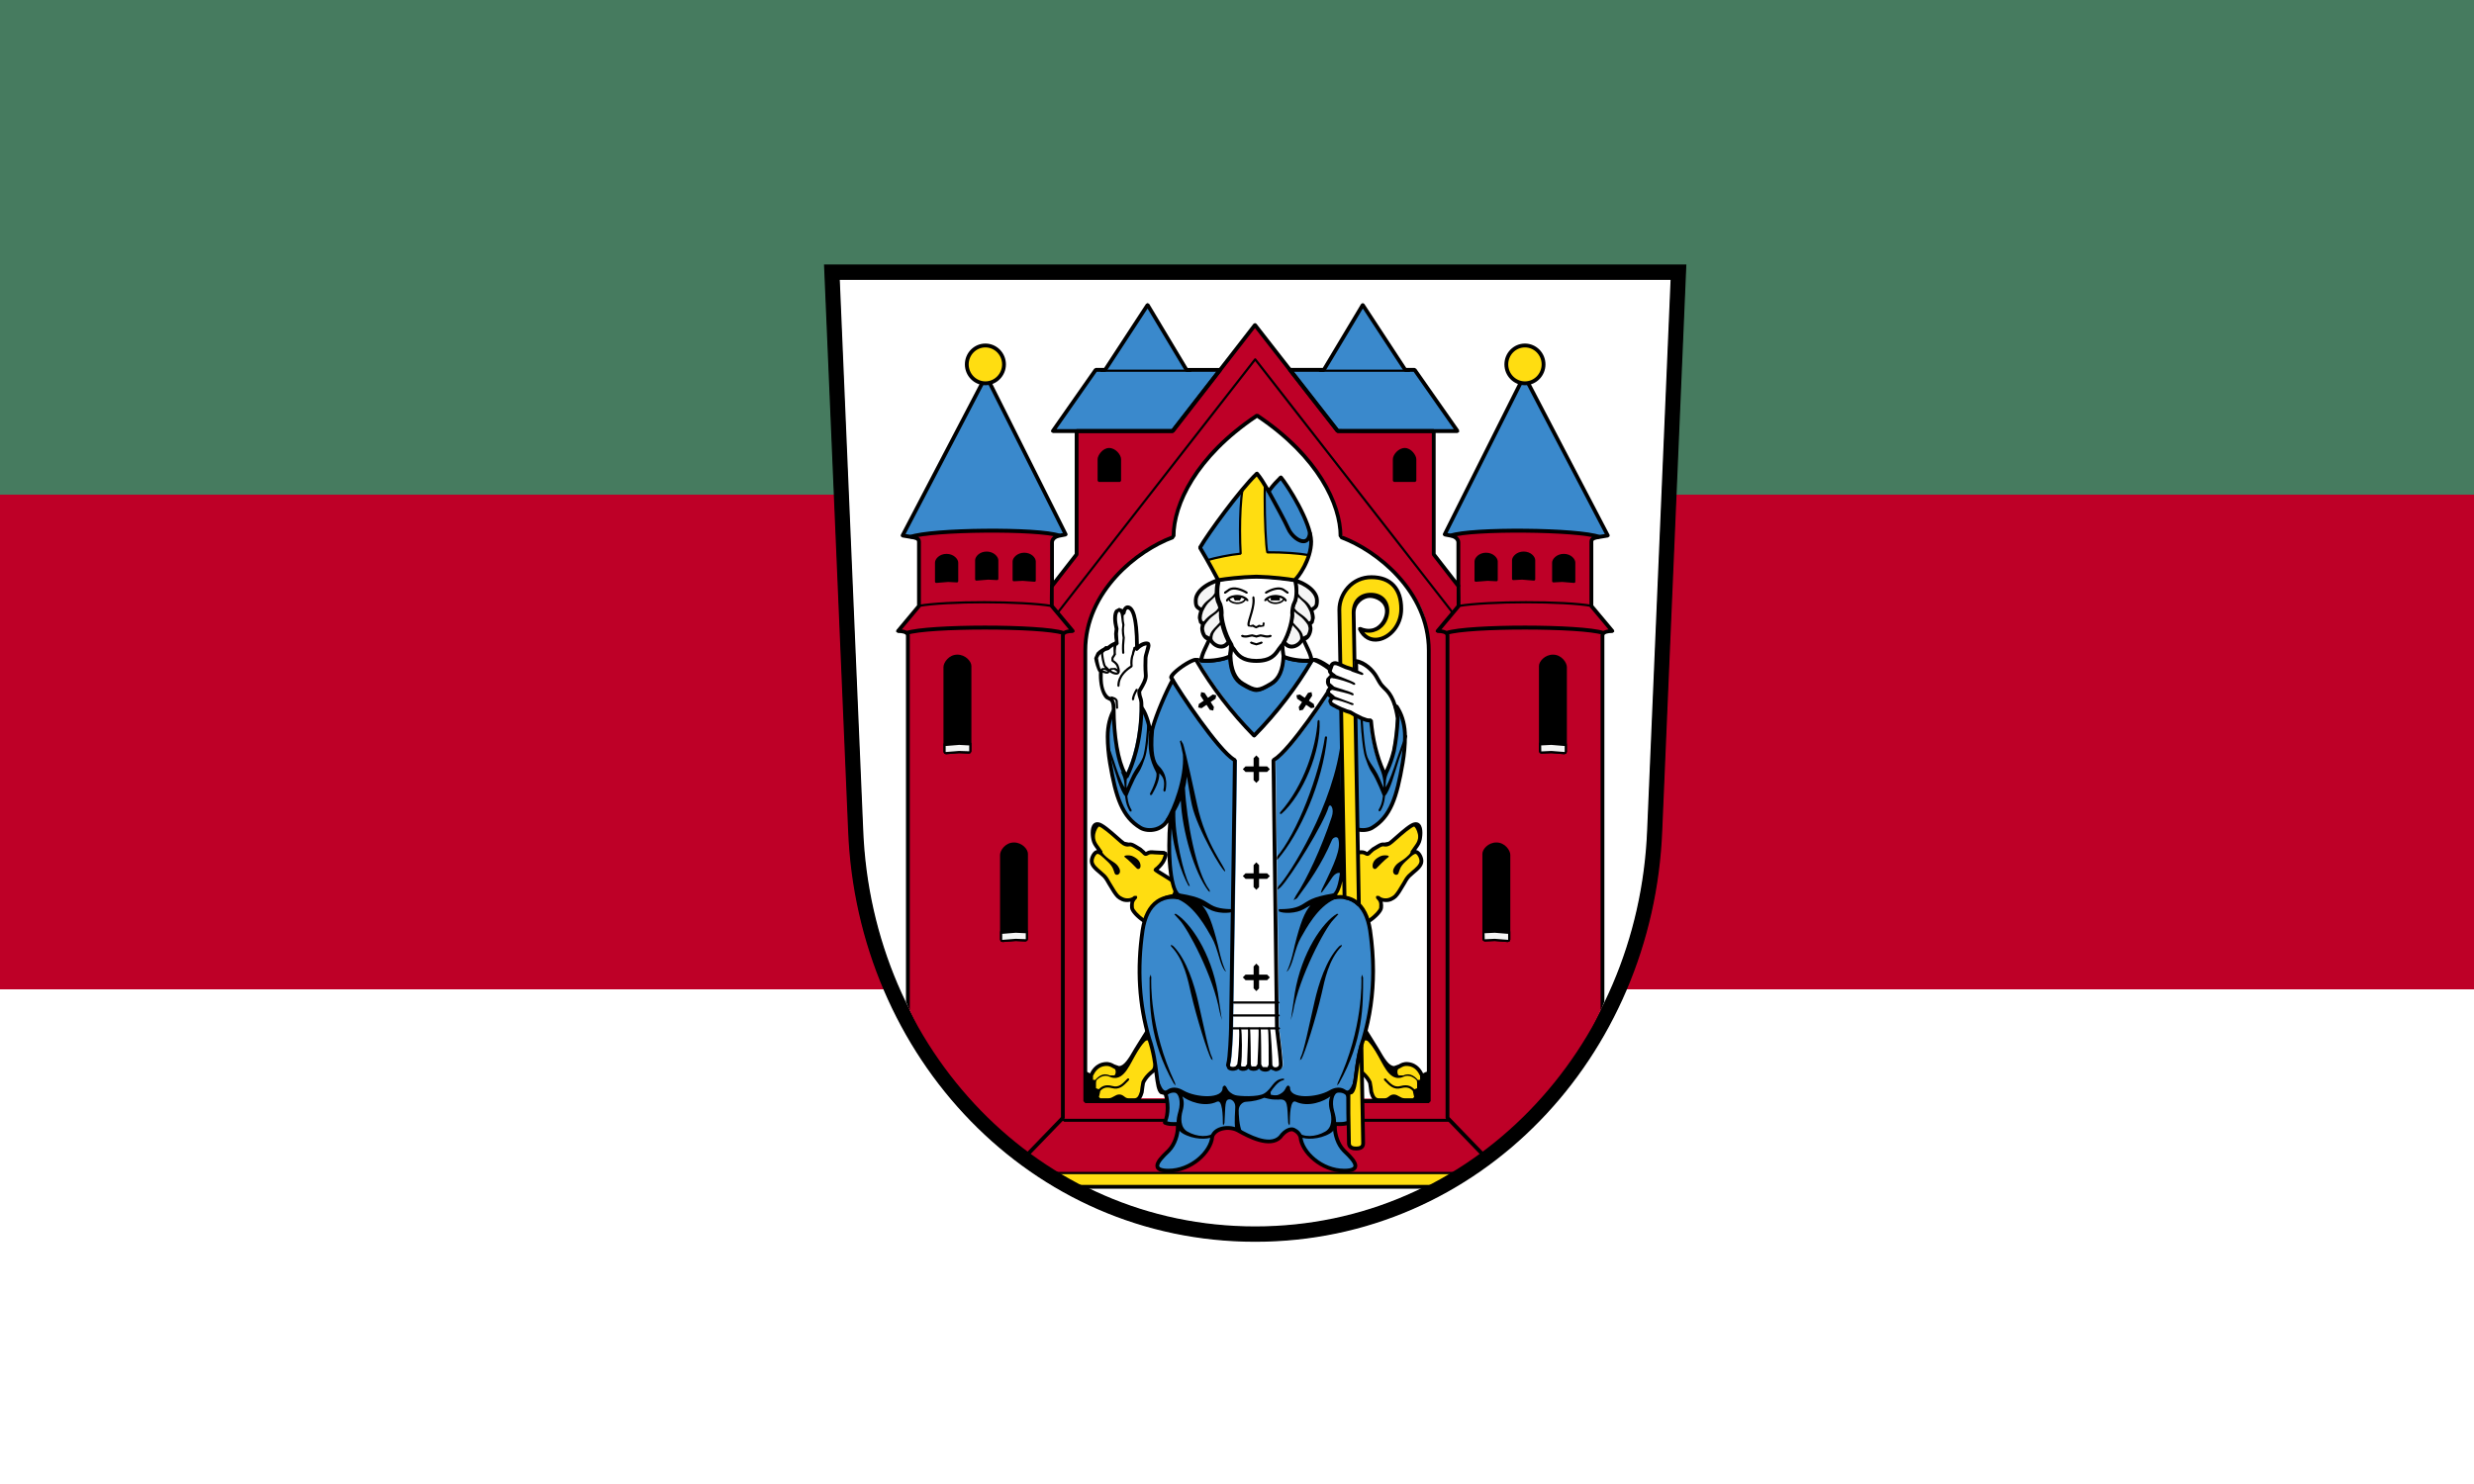
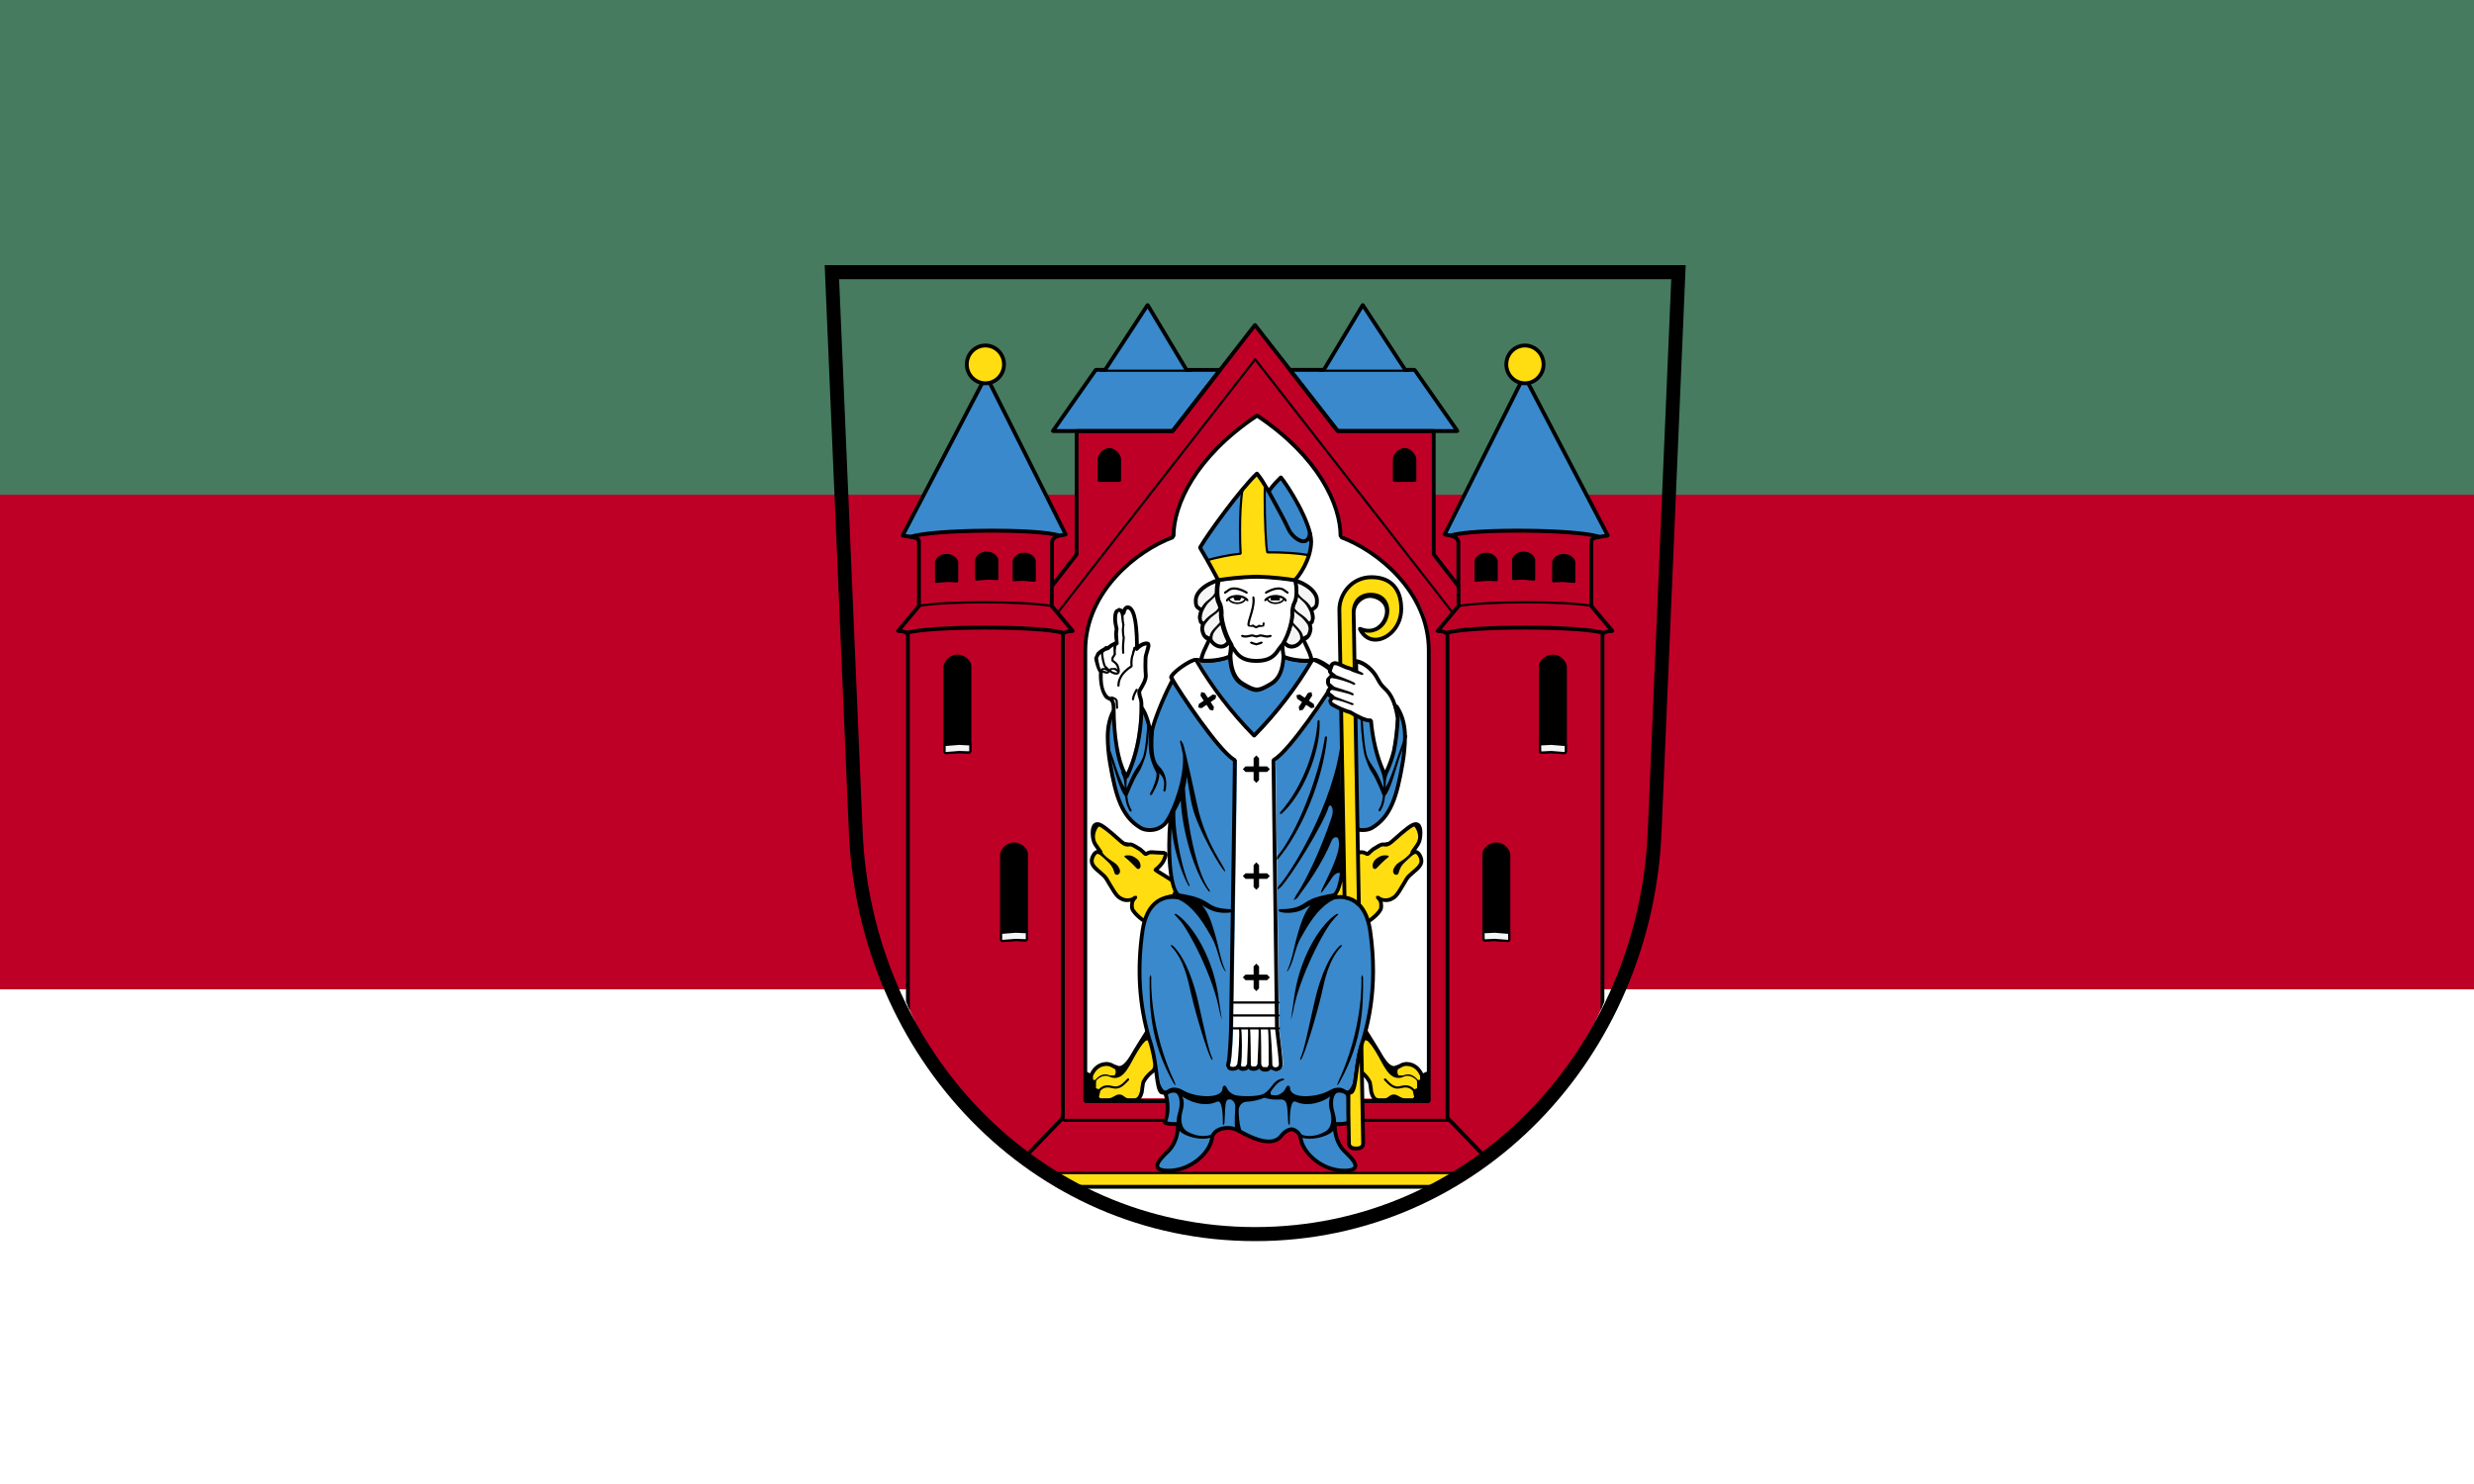
<svg xmlns="http://www.w3.org/2000/svg" xmlns:ns1="http://sodipodi.sourceforge.net/DTD/sodipodi-0.dtd" xmlns:ns2="http://www.inkscape.org/namespaces/inkscape" width="500" height="300" version="1.1" id="svg82" ns1:docname="Flagge Aschaffenburg.svg" ns2:version="0.92.3 (2405546, 2018-03-11)">
  <rect width="100%" height="100%" fill="#333333" stroke="none" />
  <defs id="defs86" />
  <ns1:namedview pagecolor="#ffffff" bordercolor="#666666" borderopacity="1" objecttolerance="10" gridtolerance="10" guidetolerance="10" ns2:pageopacity="0" ns2:pageshadow="2" ns2:window-width="1920" ns2:window-height="1017" id="namedview84" showgrid="false" ns2:zoom="1.136" ns2:cx="250" ns2:cy="64.99248" ns2:window-x="-8" ns2:window-y="-8" ns2:window-maximized="1" ns2:current-layer="svg82" />
  <path d="m0 0h500v100h-500" id="path2" style="fill:#467b5f;fill-opacity:1" />
  <path d="m0 100h500v100h-500z" fill="#ffd700" id="path4" style="fill:#be0027;fill-opacity:1" />
  <g id="g10" style="fill:#467b5f;fill-opacity:1">
    <path d="M 0,200 H 500 V 300 H 0 Z" id="path6" ns2:connector-curvature="0" style="fill:#ffffff;fill-opacity:1" />
  </g>
  <g id="g1852" transform="matrix(0.349,0,0,0.355,166.425,53.471)">
-     <path id="path1316" d="m 495.12,4.377 -13.76,317.65 c -5,126.94 -103.8,230.11 -231.36,230.11 -127.56,0 -226.36,-103.17 -231.36,-230.11 L 4.882,4.377 Z" ns2:connector-curvature="0" style="fill:#ffffff;stroke:#000000;stroke-width:8.754" />
    <g id="g1322">
      <path id="path1318" d="m 43.139,208.76 h 0.597 c 0.596,0 5.139,0.02 5.139,2.53 v 210.96 c 11.459,26.23 28.152,50.74 49.164,71.49 9.211,9.08 19.061,17.26 29.421,24.51 h 245.05 c 10.38,-7.25 20.22,-15.43 29.44,-24.51 21.01,-20.75 37.69,-45.26 49.16,-71.49 V 211.29 c 0,-2.5 4.53,-2.53 5.14,-2.53 h 0.59 l -12.14,-14.3 v -36.63 c 0,-1.84 1.94,-2.33 4.54,-2.7 2.18,-0.29 4.93,-0.78 4.93,-0.78 L 405.8,63.322 c 0,0 -46.09,90.398 -46.09,90.398 1.34,0.2 2.45,0.44 3.5,0.69 2.62,0.41 4.44,2.01 4.44,3.84 v 24.83 l -14.27,-18.01 0.01,0.01 V 94.855 l -55.6,-0.013 -47.93,-60.391 -47.67,60.391 -55.6,0.013 v 70.225 -0.01 l -14.25,18.01 v -24.83 c 0,-1.83 1.82,-3.43 4.44,-3.84 1.05,-0.25 2.14,-0.49 3.48,-0.69 0,0 -46.088,-90.398 -46.088,-90.398 0,0 -48.354,91.028 -48.354,91.028 0,0 2.759,0.49 4.913,0.78 2.619,0.37 4.579,0.86 4.579,2.7 v 36.63" ns2:connector-curvature="0" style="fill:#be0027" />
      <path id="path1320" d="m 449.29,155.13 h 0.03 c 2.17,-0.29 4.86,-0.78 4.86,-0.78 0,0 -2.73,0.48 -4.89,0.78 M 336.89,60.005 312.3,23.048 289.75,60.005 h -19.58 l 27.62,34.837 50.98,0.013 h 18.37 L 342.35,60.005 Z M 45.82,154.35 c 0,0 2.716,0.48 4.889,0.78 11.623,-4.24 73.943,-4.92 86.013,-0.72 h 0.06 c 1.05,-0.25 2.16,-0.5 3.49,-0.69 0,0 -46.085,-90.398 -46.085,-90.398 0,0 -48.367,91.028 -48.367,91.028 z m 360,-91.028 c 0,0 -46.11,90.398 -46.11,90.398 1.36,0.19 2.46,0.44 3.51,0.69 h 0.06 c 12.08,-4.2 74.39,-3.52 86.01,0.72 2.16,-0.3 4.89,-0.78 4.89,-0.78 z m -218.1,-40.274 -24.6,36.957 h -5.46 l -24.8,34.85 h 18.37 L 202.19,94.842 229.7,60.005 H 210.24 Z M 50.68,155.128 h 0.025 c -2.173,-0.3 -4.889,-0.78 -4.889,-0.78 0,0 2.691,0.49 4.864,0.78 z" ns2:connector-curvature="0" style="fill:#3a89cc" />
    </g>
    <g id="g1336">
      <path id="path1324" d="m 312.27,21.945 -0.93,0.524 -22.2,36.428 h -18.97 l -1,0.621 -0.13,0.474 0.25,0.695 27.63,34.824 0.89,0.416 69.33,0.024 0.99,-0.609 -0.09,-1.151 -24.8,-34.826 -0.89,-0.468 h -4.86 l -24.3,-36.464 z m -22.52,39.156 0.95,-0.524 c 0,0 19.97,-32.757 21.63,-35.49 1.76,2.661 23.65,35.513 23.65,35.513 l 0.91,0.501 h 4.89 c 0.61,0.847 21.02,29.54 23.22,32.633 -3.34,0 -65.62,-0.018 -66.67,-0.018 -0.62,-0.761 -23.37,-29.437 -25.89,-32.615 z" ns2:connector-curvature="0" />
      <path id="path1326" d="m 186.78,22.433 -24.26,36.464 h -4.86 l -0.9,0.468 -24.81,34.826 -0.21,0.651 0.13,0.5 0.98,0.609 69.34,-0.024 0.87,-0.416 27.5,-34.837 0.13,-1.156 -1,-0.621 h -18.84 l -22.2,-36.428 -0.91,-0.524 z m -23.67,38.668 0.92,-0.501 c 0,0 21.87,-32.852 23.64,-35.513 1.67,2.733 21.63,35.49 21.63,35.49 l 0.94,0.524 h 17.18 c -2.5,3.178 -25.15,31.854 -25.75,32.615 -1.06,0 -63.34,0.018 -66.69,0.018 2.21,-3.093 22.63,-31.786 23.24,-32.633 z" ns2:connector-curvature="0" />
      <path id="path1328" d="m 160.57,59.84 -0.64,0.653 0.64,0.608 h 52.15 l 0.63,-0.608 -0.63,-0.653" ns2:connector-curvature="0" />
      <path id="path1330" d="m 339.42,59.84 0.64,0.653 -0.64,0.608 h -52.15 l -0.62,-0.608 0.62,-0.653" ns2:connector-curvature="0" />
      <path id="path1332" d="m 429.85,277.55 -0.23,0.51 -0.54,0.18 -7.64,-0.59 -5.74,0.25 -0.53,-0.18 -0.22,-0.52 v -48.6 c 0,-2.19 2.99,-5.8 7.5,-5.8 4.49,0 7.4,4.16 7.4,6.42" ns2:connector-curvature="0" />
      <path id="path1334" d="m 414.33,228.6 v 48.6 l 0.42,0.99 1,0.35 5.74,-0.26 7.54,0.58 1.02,-0.33 0.45,-0.98 v -48.33 c 0,-2.49 -3.05,-7.06 -8.04,-7.06 -4.71,0 -8.13,3.85 -8.13,6.44 m 1.26,0 c 0,-1.77 2.67,-5.18 6.87,-5.18 4.21,0 6.78,4.02 6.78,5.8 v 48.33 l -0.03,0.06 -7.71,-0.61 -5.81,0.28 z" ns2:connector-curvature="0" />
    </g>
    <path id="path1338" d="m 429.85,277.55 -0.23,0.51 -0.54,0.18 -7.64,-0.59 -5.74,0.25 -0.53,-0.18 -0.22,-0.52 v -4.67 l 0.22,0.5 0.53,0.19 5.74,-0.28 7.64,0.62 0.54,-0.2 0.23,-0.51" ns2:connector-curvature="0" style="fill:#f5f5f5" />
    <g id="g1346">
      <path id="path1340" d="m 414.88,272.13 -0.55,0.4 v 4.67 l 0.42,0.99 1,0.35 5.74,-0.26 7.54,0.58 1.02,-0.33 0.45,-0.98 v -4.7 l -0.51,-0.41 -0.75,0.41 -0.03,0.06 -7.71,-0.6 -5.81,0.28 -0.1,-0.06 z m 6.61,1.43 7.54,0.62 c 0,0 0.21,-0.06 0.21,-0.06 v 3.43 l -0.03,0.06 -7.71,-0.61 -5.81,0.28 c 0,0 -0.05,-2.11 -0.07,-3.47 l 0.13,0.04 z" ns2:connector-curvature="0" />
      <path id="path1342" d="m 397.11,384.51 -0.24,0.53 -0.53,0.17 -7.64,-0.61 -5.74,0.27 -0.54,-0.2 -0.22,-0.48 v -48.63 c 0,-2.17 2.99,-5.8 7.49,-5.8 4.5,0 7.42,4.16 7.42,6.41" ns2:connector-curvature="0" />
      <path id="path1344" d="m 381.57,335.56 v 48.63 l 0.42,0.94 0.99,0.38 5.74,-0.27 7.55,0.59 1.03,-0.33 0.44,-0.99 v -48.34 c 0,-2.5 -3.06,-7.04 -8.05,-7.04 -4.72,0 -8.12,3.83 -8.12,6.43 m 1.25,0 c 0,-1.77 2.69,-5.17 6.87,-5.17 4.24,0 6.79,4.02 6.79,5.78 v 48.34 l -0.04,0.06 -7.7,-0.59 -5.82,0.27 z" ns2:connector-curvature="0" />
    </g>
    <path id="path1348" d="m 397.11,384.51 -0.24,0.53 -0.53,0.17 -7.64,-0.61 -5.74,0.27 -0.54,-0.2 -0.22,-0.48 v -4.72 l 0.22,0.51 0.54,0.2 5.74,-0.27 7.64,0.6 0.53,-0.17 0.24,-0.54" ns2:connector-curvature="0" style="fill:#f5f5f5" />
    <g id="g1356">
      <path id="path1350" d="m 382.11,379.09 -0.54,0.38 v 4.72 l 0.42,0.94 0.99,0.38 5.74,-0.27 7.55,0.59 1.03,-0.33 0.44,-0.99 v -4.7 l -0.5,-0.41 -0.76,0.41 -0.04,0.06 -7.7,-0.58 -5.82,0.27 -0.1,-0.07 v -0.02 0.02 z m 6.61,1.45 7.55,0.61 c 0,0 0.21,-0.06 0.21,-0.06 v 3.42 l -0.04,0.06 -7.7,-0.59 -5.82,0.27 c 0,0 -0.03,-2.1 -0.08,-3.47 0,0 0.14,0.04 0.14,0.04 z" ns2:connector-curvature="0" />
      <path id="path1352" d="m 70.123,277.55 0.25,0.51 0.536,0.18 7.628,-0.59 5.736,0.25 0.535,-0.18 0.226,-0.52 v -48.6 c 0,-2.19 -2.995,-5.8 -7.496,-5.8 -4.486,0 -7.415,4.16 -7.415,6.42" ns2:connector-curvature="0" />
      <path id="path1354" d="m 69.496,229.22 v 48.33 l 0.439,0.98 1.022,0.34 7.629,-0.59 5.662,0.26 0.999,-0.36 0.408,-0.98 v -48.6 c 0,-2.59 -3.403,-6.44 -8.117,-6.44 -4.986,0 -8.042,4.57 -8.042,7.06 m 1.26,0 c 0,-1.77 2.558,-5.78 6.782,-5.78 4.19,0 6.862,3.39 6.862,5.16 v 48.6 l -5.827,-0.2 -7.719,0.61 0.012,0.04 -0.11,-0.1 z" ns2:connector-curvature="0" />
    </g>
    <path id="path1358" d="m 70.123,277.55 0.25,0.51 0.536,0.18 7.628,-0.59 5.736,0.25 0.535,-0.18 0.226,-0.52 v -4.67 l -0.226,0.5 -0.535,0.19 -5.736,-0.28 -7.628,0.62 -0.536,-0.2 -0.25,-0.51" ns2:connector-curvature="0" style="fill:#f5f5f5" />
    <g id="g1366">
      <path id="path1360" d="m 84.4,272.53 -0.03,0.05 -5.797,-0.25 -7.719,0.58 -0.098,-0.05 -0.711,-0.38 -0.549,0.38 v 4.69 l 0.439,0.98 1.022,0.34 7.629,-0.59 5.662,0.26 0.999,-0.36 0.408,-0.98 v -4.67 l -0.499,-0.43 z m -5.814,1.03 5.662,0.3 0.152,-0.06 v 3.4 l -5.827,-0.2 -7.719,0.61 0.012,0.04 -0.11,-0.1 v -3.43 c 0,0 0.201,0.06 0.201,0.06 z" ns2:connector-curvature="0" />
      <path id="path1362" d="m 102.89,384.51 0.24,0.53 0.55,0.17 7.62,-0.61 5.73,0.27 0.52,-0.2 0.24,-0.48 v -48.63 c 0,-2.17 -2.99,-5.8 -7.48,-5.8 -4.52,0 -7.42,4.16 -7.42,6.41" ns2:connector-curvature="0" />
      <path id="path1364" d="m 102.25,336.17 v 48.34 l 0.43,0.98 1.03,0.34 7.64,-0.59 5.65,0.27 1,-0.38 0.41,-0.94 v -48.63 c 0,-2.6 -3.4,-6.43 -8.1,-6.43 -5,0 -8.06,4.54 -8.06,7.04 m 1.26,0 c 0,-1.76 2.57,-5.78 6.8,-5.78 4.17,0 6.85,3.4 6.85,5.17 v 48.63 l -5.83,-0.21 -7.72,0.61 0.02,0.01 -0.12,-0.09 z" ns2:connector-curvature="0" />
    </g>
    <path id="path1368" d="m 102.89,384.51 0.24,0.53 0.55,0.17 7.62,-0.61 5.73,0.27 0.52,-0.2 0.24,-0.48 v -4.72 l -0.24,0.51 -0.52,0.2 -5.73,-0.27 -7.62,0.6 -0.55,-0.17 -0.24,-0.54" ns2:connector-curvature="0" style="fill:#f5f5f5" />
    <g id="g1416">
      <path id="path1370" d="m 117.17,379.47 -0.03,0.07 -5.81,-0.25 -7.72,0.6 -0.1,-0.07 v -0.01 0.01 l -0.71,-0.4 -0.55,0.39 v 4.7 l 0.43,0.98 1.03,0.34 7.64,-0.59 5.65,0.27 1,-0.38 0.41,-0.94 v -4.72 l -0.48,-0.42 z m -5.82,1.07 5.65,0.28 0.16,-0.05 v 3.42 l -5.83,-0.21 -7.72,0.61 0.02,0.01 -0.12,-0.09 v -3.42 l 0.2,0.06 z" ns2:connector-curvature="0" />
      <path id="path1372" d="m 457.7,208.05 -11.91,-13.99 v -36.23 c 0,-0.69 0.57,-1.15 3.63,-1.59 0,0 4.94,-0.82 4.94,-0.82 l 0.81,-0.59 0.11,-0.48 -0.12,-0.53 -48.36,-91.021 -1,-0.591 -0.97,0.609 -46.08,90.413 -0.12,0.45 0.14,0.54 0.81,0.6 c 0,0 3.38,0.65 3.38,0.65 2.12,0.34 3.58,1.49 3.58,2.78 v 21.65 c -2.92,-3.7 -11.65,-14.69 -12.04,-15.22 V 94.842 l -1.11,-1.096 -55.07,-0.012 -47.58,-59.977 -0.86,-0.414 -0.87,0.427 -47.34,59.964 -55.08,0.012 -1.09,1.096 v 69.838 c -0.4,0.53 -9.12,11.52 -12.05,15.22 v -21.65 c 0,-1.29 1.47,-2.44 3.51,-2.76 0,0 3.47,-0.67 3.47,-0.67 l 0.81,-0.6 0.13,-0.54 -0.12,-0.45 -46.079,-90.413 -0.974,-0.609 -0.986,0.591 -48.367,91.021 -0.122,0.53 0.11,0.48 0.809,0.59 c 0,0 4.95,0.82 4.95,0.82 3.033,0.44 3.616,0.9 3.616,1.59 v 36.23 l -11.89,13.99 -0.262,0.71 0.097,0.46 0.999,0.62 h 0.597 c 1.62,0 4.031,0.4 4.031,1.45 v 208.49 c 0.706,1.65 1.467,3.32 2.216,4.96 V 211.29 c 0,-1.93 -1.735,-3.13 -4.591,-3.48 2.21,-2.59 10.74,-12.62 10.74,-12.62 0,0 0.262,-0.73 0.262,-0.73 v -36.63 c 0,-2.99 -3.318,-3.47 -5.498,-3.8 0,0 -1.949,-0.31 -3.379,-0.54 1.358,-2.59 44.75,-84.262 46.631,-87.787 1.82,3.573 43.2,84.737 44.47,87.207 l -2.09,0.41 c -3.09,0.49 -5.29,2.54 -5.29,4.93 v 24.83 l 0.7,1.08 1.19,-0.31 14.32,-18.1 0.23,-0.68 V 95.951 c 2.13,0 54.5,-0.024 54.5,-0.024 l 0.87,-0.416 c 0,0 45.14,-57.182 46.82,-59.276 1.67,2.094 47.04,59.276 47.04,59.276 l 0.87,0.416 c 0,0 52.39,0.024 54.5,0.024 v 69.119 l 0.23,0.68 14.33,18.1 1.19,0.31 0.72,-1.08 v -24.83 c 0,-2.39 -2.22,-4.44 -5.37,-4.94 0,0 -2.03,-0.4 -2.03,-0.4 1.28,-2.47 42.66,-83.634 44.47,-87.207 1.88,3.525 45.27,85.197 46.66,87.787 -1.45,0.23 -3.4,0.54 -3.4,0.54 -2.19,0.33 -5.51,0.81 -5.51,3.8 v 36.63 l 0.25,0.73 c 0,0 8.56,10.03 10.77,12.62 -2.87,0.35 -4.59,1.55 -4.59,3.48 v 213.45 c 0.74,-1.64 1.51,-3.31 2.2,-4.96 V 211.29 c 0,-1.05 2.42,-1.45 4.04,-1.45 h 0.6 l 1,-0.62 0.09,-0.46" ns2:connector-curvature="0" />
      <path id="path1374" d="m 362.92,153.33 -0.68,1.43 1.41,0.67 c 11.54,-4 73.7,-3.48 85.27,0.72 l 1.41,-0.65 -0.66,-1.4 c -12.17,-4.44 -74.59,-4.98 -86.75,-0.77" ns2:connector-curvature="0" />
      <path id="path1376" d="m 136.82,153.33 0.68,1.43 c 0,0 -1.39,0.67 -1.39,0.67 -11.56,-4 -73.719,-3.48 -85.282,0.72 0,0 -1.417,-0.65 -1.417,-0.65 l 0.644,-1.4 c 12.184,-4.44 74.625,-4.98 86.765,-0.77" ns2:connector-curvature="0" />
      <path id="path1378" d="m 249.5,53.606 -114.43,144.4 0.11,0.87 0.87,-0.11 L 250,55.006 c 0.99,1.25 113.95,143.76 113.95,143.76 l 0.87,0.11 0.11,-0.87 L 250.5,53.606 250,53.365" ns2:connector-curvature="0" />
      <path id="path1380" d="m 367.68,193.83 -0.51,0.74 0.71,0.51 c 17.14,-2.82 60.93,-2.84 76.84,-0.05 l 0.72,-0.53 c 0,0 -0.51,-0.73 -0.51,-0.73 -15.98,-2.79 -60.04,-2.74 -77.25,0.06" ns2:connector-curvature="0" />
      <path id="path1382" d="m 77.418,169.75 c 0,-1.77 -2.461,-4.34 -6.125,-4.34 -3.666,0 -6.071,2.51 -6.071,4.34 v 10.97 c 0,0 4.834,-0.58 6.971,-0.58 2.143,0 5.225,0.26 5.225,0.26 v -10.65" ns2:connector-curvature="0" />
      <path id="path1384" d="m 64.583,169.75 v 10.97 l 0.224,0.43 0.488,0.18 6.898,-0.56 5.157,0.27 0.475,-0.19 0.213,-0.45 v -10.65 c 0,-2.02 -2.631,-4.97 -6.758,-4.97 -4.139,0 -6.697,2.89 -6.697,4.97 m 1.272,0 c 0,-1.52 2.118,-3.71 5.425,-3.71 3.403,0 5.498,2.41 5.498,3.71 v 9.98 l -4.585,-0.21 c 0,0 -5.199,0.41 -6.338,0.51 z" ns2:connector-curvature="0" />
      <path id="path1386" d="m 100.63,168.43 c 0,-1.77 -2.451,-4.33 -6.122,-4.33 -3.677,0 -6.07,2.5 -6.07,4.33 v 10.95 c 0,0 4.839,-0.55 6.97,-0.55 2.144,0 5.222,0.25 5.222,0.25 v -10.65" ns2:connector-curvature="0" />
      <path id="path1388" d="m 87.817,168.43 v 10.95 l 0.207,0.46 0.486,0.18 6.898,-0.56 5.172,0.26 0.48,-0.18 0.21,-0.46 v -10.65 c 0,-2.02 -2.646,-4.97 -6.762,-4.97 -4.152,0 -6.691,2.9 -6.691,4.97 m 1.259,0 c 0,-1.51 2.119,-3.71 5.432,-3.71 3.409,0 5.491,2.42 5.491,3.71 v 10 l -4.591,-0.22 c 0,0 -5.187,0.41 -6.332,0.51 z" ns2:connector-curvature="0" />
      <path id="path1390" d="m 110.16,169.1 c 0,-1.76 2.45,-4.36 6.12,-4.36 3.68,0 6.06,2.52 6.06,4.36 v 10.94 c 0,0 -4.82,-0.56 -6.97,-0.56 -2.14,0 -5.21,0.25 -5.21,0.25 V 169.1" ns2:connector-curvature="0" />
      <path id="path1392" d="m 109.52,169.1 v 10.63 l 0.2,0.47 0.48,0.18 5.17,-0.25 6.88,0.53 0.5,-0.15 0.2,-0.47 V 169.1 c 0,-2.09 -2.53,-4.98 -6.68,-4.98 -4.12,0 -6.75,2.96 -6.75,4.98 m 1.26,0 c 0,-1.3 2.08,-3.73 5.49,-3.73 3.32,0 5.43,2.22 5.43,3.73 v 10.27 c -1.13,-0.1 -6.33,-0.5 -6.33,-0.5 l -4.59,0.2 z" ns2:connector-curvature="0" />
      <path id="path1394" d="m 422.58,169.75 c 0,-1.77 2.45,-4.34 6.13,-4.34 3.68,0 6.06,2.51 6.06,4.34 v 10.97 c 0,0 -4.83,-0.58 -6.97,-0.58 -2.15,0 -5.22,0.26 -5.22,0.26 v -10.65" ns2:connector-curvature="0" />
      <path id="path1396" d="m 421.95,169.75 v 10.65 l 0.21,0.45 0.48,0.19 5.16,-0.27 6.88,0.56 0.5,-0.18 0.21,-0.43 v -10.97 c 0,-2.08 -2.55,-4.97 -6.69,-4.97 -4.12,0 -6.75,2.95 -6.75,4.97 m 1.26,0 c 0,-1.3 2.1,-3.71 5.49,-3.71 3.32,0 5.45,2.19 5.45,3.71 v 10.28 c -1.15,-0.1 -6.35,-0.51 -6.35,-0.51 l -4.59,0.21 z" ns2:connector-curvature="0" />
      <path id="path1398" d="m 399.37,168.43 c 0,-1.77 2.44,-4.33 6.12,-4.33 3.67,0 6.06,2.5 6.06,4.33 v 10.95 c 0,0 -4.83,-0.55 -6.96,-0.55 -2.15,0 -5.22,0.25 -5.22,0.25 v -10.65" ns2:connector-curvature="0" />
      <path id="path1400" d="m 398.73,168.43 v 10.65 l 0.2,0.46 0.49,0.18 5.16,-0.26 6.9,0.56 0.48,-0.18 0.21,-0.46 v -10.95 c 0,-2.07 -2.54,-4.97 -6.7,-4.97 -4.11,0 -6.74,2.96 -6.74,4.97 m 1.26,0 c 0,-1.29 2.08,-3.71 5.48,-3.71 3.34,0 5.44,2.2 5.44,3.71 v 10.29 c -1.13,-0.1 -6.33,-0.51 -6.33,-0.51 l -4.59,0.22 z" ns2:connector-curvature="0" />
      <path id="path1402" d="m 389.83,169.1 c 0,-1.76 -2.46,-4.36 -6.12,-4.36 -3.68,0 -6.07,2.52 -6.07,4.36 v 10.94 c 0,0 4.83,-0.56 6.96,-0.56 2.16,0 5.23,0.25 5.23,0.25 V 169.1" ns2:connector-curvature="0" />
      <path id="path1404" d="m 377.02,169.1 v 10.94 l 0.22,0.47 0.48,0.15 6.9,-0.53 5.16,0.25 0.47,-0.18 0.22,-0.47 V 169.1 c 0,-2.02 -2.63,-4.98 -6.76,-4.98 -4.14,0 -6.69,2.89 -6.69,4.98 m 1.26,0 c 0,-1.51 2.11,-3.73 5.43,-3.73 3.41,0 5.5,2.43 5.5,3.73 v 9.97 l -4.59,-0.2 c 0,0 -5.2,0.4 -6.34,0.5 z" ns2:connector-curvature="0" />
      <path id="path1406" d="m 55.073,193.77 -0.511,0.73 0.718,0.53 c 15.914,-2.79 59.69,-2.77 76.82,0.04 l 0.74,-0.51 c 0,0 -0.52,-0.73 -0.52,-0.73 -17.23,-2.81 -61.253,-2.85 -77.247,-0.06" ns2:connector-curvature="0" />
      <path id="path1408" d="m 360.62,208.73 -0.72,1.4 1.39,0.71 c 12.27,-3.95 77.81,-3.94 89.93,0.03 l 1.38,-0.72 -0.7,-1.39 c -12.72,-4.15 -78.41,-4.18 -91.28,-0.03" ns2:connector-curvature="0" />
      <path id="path1410" d="m 139.11,208.73 0.71,1.4 -1.4,0.71 c -12.25,-3.95 -77.789,-3.94 -89.898,0.03 l -1.383,-0.72 0.701,-1.39 c 12.706,-4.15 78.41,-4.18 91.27,-0.03" ns2:connector-curvature="0" />
      <path id="path1412" d="m 145.21,208.05 -11.88,-13.99 -0.01,-10.92 -0.62,-1.01 c 0,0 -1.14,0.07 -1.14,0.07 -0.39,0.29 -0.46,0.35 -0.46,7.26 v 5 l 0.27,0.73 c 0,0 8.54,10.03 10.75,12.62 -2.87,0.35 -4.59,1.55 -4.59,3.48 V 485.5 c -0.32,0.32 -11.92,12.13 -22.05,22.46 l 1.74,1.37 22.2,-22.6 0.31,-0.78 V 211.29 c 0,-1.05 2.41,-1.45 4.03,-1.45 h 0.6 l 1,-0.62 0.11,-0.46" ns2:connector-curvature="0" />
      <path id="path1414" d="m 354.78,208.05 11.89,-13.99 v -10.92 l 0.62,-1.01 c 0,0 1.14,0.07 1.14,0.07 0.39,0.29 0.45,0.35 0.45,7.26 0,1.37 -0.01,3.02 -0.01,5 l -0.25,0.73 c 0,0 -8.54,10.03 -10.75,12.62 2.87,0.35 4.59,1.55 4.59,3.48 V 485.5 c 0.32,0.32 11.92,12.13 22.05,22.46 l -1.74,1.37 -22.2,-22.6 -0.32,-0.78 V 211.29 c 0,-1.05 -2.4,-1.45 -4.04,-1.45 h -0.59 l -1,-0.62 -0.12,-0.46" ns2:connector-curvature="0" />
    </g>
    <g id="g1428">
      <path id="path1418" d="m 93.777,46.75 c -5.601,0 -10.137,4.536 -10.137,10.125 0,5.583 4.536,10.137 10.137,10.137 5.595,0 10.153,-4.554 10.153,-10.137 0,-5.589 -4.558,-10.125 -10.153,-10.125" ns2:connector-curvature="0" style="fill:#ffdd11" />
      <path id="path1420" d="m 406.21,46.75 c -5.59,0 -10.15,4.536 -10.15,10.125 0,5.583 4.56,10.137 10.15,10.137 5.59,0 10.14,-4.554 10.14,-10.137 0,-5.589 -4.55,-10.125 -10.14,-10.125" ns2:connector-curvature="0" style="fill:#ffdd11" />
      <path id="path1422" d="m 394.33,56.875 c 0,6.545 5.32,11.873 11.88,11.873 6.55,0 11.89,-5.328 11.89,-11.873 0,-6.539 -5.34,-11.861 -11.89,-11.861 -6.56,0 -11.88,5.322 -11.88,11.861 m 2.21,0 c 0,-5.327 4.34,-9.656 9.67,-9.656 5.34,0 9.67,4.329 9.67,9.656 0,5.322 -4.33,9.675 -9.67,9.675 -5.33,0 -9.67,-4.353 -9.67,-9.675 z" ns2:connector-curvature="0" />
      <path id="path1424" d="m 81.893,56.875 c 0,6.545 5.32,11.873 11.872,11.873 6.555,0 11.895,-5.328 11.895,-11.873 0,-6.539 -5.34,-11.861 -11.895,-11.861 -6.552,0 -11.872,5.322 -11.872,11.861 m 2.203,0 c 0,-5.327 4.342,-9.656 9.669,-9.656 5.332,0 9.675,4.329 9.675,9.656 0,5.322 -4.343,9.675 -9.675,9.675 -5.327,0 -9.669,-4.353 -9.669,-9.675 z" ns2:connector-curvature="0" />
      <path id="path1426" d="m 151.97,208.22 c 8.55,-26.72 25.04,-38.55 42.7,-50.03 10.03,-5.19 7.67,-1.4 8.65,-8.81 9.36,-41.91 37.21,-55.189 47.47,-63.214 l 9.06,6.486 c 19.99,12.428 35.96,38.008 38.13,54.358 1.74,14.43 8.75,5.99 31.31,27.19 6.08,9.72 19.25,15.56 20.34,35.5 v 265.4 l -98.68,-0.29 h -98.98 z" ns2:connector-curvature="0" style="fill:#ffffff" />
    </g>
    <g id="g1442">
      <path id="path1430" d="m 171.7,110.86 c 0,-2.06 -2.88,-5.76 -6.27,-5.76 -3.38,0 -6.08,3.92 -6.08,5.76 v 12.32 h 12.35 v -12.32" ns2:connector-curvature="0" />
      <path id="path1432" d="m 158.75,110.86 v 12.32 l 0.62,0.64 h 12.33 l 0.64,-0.64 v -12.32 c 0,-2.47 -3.16,-6.38 -6.91,-6.38 -3.79,0 -6.68,4.24 -6.68,6.38 m 1.26,0 c 0,-1.48 2.34,-5.14 5.42,-5.14 3.03,0 5.65,3.44 5.65,5.14 v 11.7 h -11.07 z" ns2:connector-curvature="0" />
      <path id="path1434" d="m 330.34,110.86 c 0,-2.06 2.88,-5.76 6.28,-5.76 3.39,0 6.07,3.92 6.07,5.76 v 12.32 h -12.35 v -12.32" ns2:connector-curvature="0" />
      <path id="path1436" d="m 329.72,110.86 v 12.32 l 0.62,0.64 h 12.35 l 0.62,-0.64 v -12.32 c 0,-2.14 -2.89,-6.38 -6.69,-6.38 -3.74,0 -6.9,3.91 -6.9,6.38 m 1.26,0 c 0,-1.7 2.61,-5.14 5.64,-5.14 3.07,0 5.42,3.66 5.42,5.14 v 11.7 h -11.06 z" ns2:connector-curvature="0" />
      <path id="path1438" d="m 250.47,85.08 c -35.8,23.46 -48.67,51.12 -48.83,69.32 -20.65,7.6 -51.12,31.16 -51.12,65.42 v 256.63 l 1.1,1.1 h 198.91 l 1.1,-1.1 V 219.82 c 0,-34.25 -30.46,-57.82 -51.12,-65.42 -0.15,-18.2 -13.02,-45.86 -48.82,-69.32 z m -97.75,134.74 c 0,-33.28 29.88,-56.18 49.96,-63.45 l 1.15,-1.65 c 0,-17.5 12.47,-44.35 47.25,-67.368 34.78,23.018 47.25,49.868 47.25,67.368 l 1.13,1.65 c 20.09,7.27 49.97,30.17 49.97,63.45 V 475.34 H 152.72 Z" ns2:connector-curvature="0" />
      <path id="path1440" d="m 138.4,486.49 -0.64,0.62 0.64,0.64 h 222.72 l 0.64,-0.64 -0.64,-0.62" ns2:connector-curvature="0" />
    </g>
    <path id="path1444" d="m 136.34,525.22 -10.91,-7.87 H 374.1 l -10.91,7.87" ns2:connector-curvature="0" style="fill:#ffdd11" />
    <g id="g1454">
      <path id="path1446" d="m 125.43,516.71 -0.64,0.63 0.64,0.64 H 374.1 l 0.64,-0.64 -0.64,-0.63" ns2:connector-curvature="0" />
      <path id="path1448" d="m 136.34,524.12 -1.1,1.1 1.1,1.09 h 226.85 l 1.11,-1.09 -1.11,-1.1" ns2:connector-curvature="0" />
      <path id="path1450" d="m 139.43,486.92 -0.64,0.62 0.64,0.64 h 222.72 l 0.63,-0.64 -0.63,-0.62" ns2:connector-curvature="0" />
      <path id="path1452" d="m 349.62,459.63 c -4.03,0.36 -23.54,17.54 -23.54,17.54 h 23.54" ns2:connector-curvature="0" />
    </g>
    <path id="path1456" d="m 203.77,352.15 c -1.76,-1.74 -11.84,-7.19 -11.49,-7.52 1.44,-0.89 3.98,-3.37 4.97,-5.63 0.52,-1.21 1.62,-3.93 0.17,-3.93 -6.91,0 -7.68,-1.06 -10.01,0.32 -1.65,0.94 -1.62,-0.95 -4,-2.31 -2.4,-1.4 -4.47,-2.84 -5.69,-2.84 -1.22,0 -2.02,0.52 -3.86,-0.55 -1.87,-1.07 -10.93,-10.05 -14.47,-10.89 -4.03,-0.95 -3.82,5.23 -3.17,8.36 0.62,3.15 2.29,4.31 4.45,7.65 -3.04,-1.89 -5.36,2.46 -5.36,4.89 0,3.49 4.92,6.12 7.23,8.54 2.32,2.44 2.81,4.7 5.69,8.74 1.83,2.6 2.29,3.3 4.88,4.47 2.47,1.13 5.96,0.64 7.49,-1.11 -1.66,1.82 -2.21,2.58 -1.94,6.02 0.13,1.64 3.22,4.9 6.62,7.13 l 1.98,1.32 c 0,0 0.03,-0.1 0.03,-0.1 1.16,-4.92 3.61,-8.27 4.82,-9.7 4.75,-5.63 11.96,-5.95 15.74,-5.15 -2.02,-0.85 -3.24,-4.38 -4.08,-7.71 m 119.14,14.21 c 0.28,-3.44 -0.29,-4.2 -1.93,-6.02 1.53,1.75 5.01,2.24 7.49,1.11 2.58,-1.17 3.04,-1.87 4.89,-4.47 2.88,-4.04 3.35,-6.3 5.69,-8.74 2.27,-2.42 7.23,-5.05 7.23,-8.54 0,-2.43 -2.32,-6.78 -5.36,-4.89 2.16,-3.34 3.81,-4.5 4.45,-7.65 0.63,-3.13 0.84,-9.31 -3.17,-8.36 -3.54,0.84 -12.6,9.82 -14.48,10.89 -1.84,1.07 -2.63,0.55 -3.86,0.55 -1.24,0 -3.29,1.44 -5.68,2.84 -2.38,1.36 -2.37,3.25 -4.01,2.31 -2.32,-1.38 -3.11,-0.32 -10,-0.32 -1.46,0 -0.35,2.72 0.16,3.93 0.99,2.26 3.54,4.74 4.97,5.63 0.34,0.33 -9.72,5.78 -11.48,7.52 -0.84,3.33 -2.07,6.86 -4.09,7.71 l 10.71,21.53 c 0,0 11.86,-7.9 11.86,-7.9 3.39,-2.23 6.48,-5.49 6.61,-7.13 z m 23.58,95.15 c -1.12,-2.25 -3.18,-5.74 -8.06,-6.21 -4.06,-0.4 -5.01,2.26 -7.95,2.26 -3.54,0 -6.17,-4.07 -9.9,-10.52 -3.49,-6.04 -6.56,-10.27 -8.77,-13.75 -1.88,11.18 -3.22,17.66 -3.92,21.31 l -0.38,2.47 c 3.82,2.34 7.15,5.07 8.93,8.73 0.79,1.68 0.16,3.43 0.79,5.43 0.73,2.41 1.61,4.67 4.31,4.67 h 3.36 c 2.85,0 3.32,-2.17 5.34,-2.17 2.11,0 3.32,2.17 6.38,2.17 h 4.68 c 1.83,0 3.02,-3.23 0.92,-5.33 2.8,1.02 3.94,-3.65 2.33,-5.27 2.52,0.96 2.65,-2.34 1.94,-3.79 z" ns2:connector-curvature="0" style="fill:#ffdd11" />
    <g id="g1478">
      <path id="path1458" d="m 174.32,337.34 c 2.5,1.83 5.94,5.38 7.09,6.53 0.8,0.79 2.2,0.3 2.2,-1.35 0,-1.67 -0.76,-3.44 -3.32,-4.92 -1.28,-0.73 -2.22,-1.15 -3.87,-1.15 -2.83,0 -2.1,0.89 -2.1,0.89" ns2:connector-curvature="0" />
      <path id="path1460" d="m 160.85,334.03 1.73,2.15 c 4.16,4.17 6.79,3.94 8.65,7.51 1.79,3.48 -1.84,5.06 -2.65,2.88 -0.66,-1.71 -0.77,-3.53 -4.05,-6.56 -5.26,-4.87 -6.13,-5.31 -7.46,-4.25 1.81,-2.01 3.78,-1.73 3.78,-1.73" ns2:connector-curvature="0" />
      <path id="path1462" d="m 201.91,350.76 c 1.05,1.81 2.06,7.93 -1.66,9.25 2.74,-0.67 5.27,-0.7 7.61,-0.16 -1.52,-0.47 -2.7,-3.38 -2.96,-4.07 -0.44,-1.17 -1.13,-3.64 -1.13,-3.64" ns2:connector-curvature="0" />
      <path id="path1464" d="m 157.04,329.56 c -0.54,-4.4 1.31,-10.44 3.98,-10.06 l -0.07,-0.04 -1.56,-0.67 c -4.03,-0.95 -3.82,5.22 -3.17,8.37 l 0.79,2.33" ns2:connector-curvature="0" />
      <path id="path1466" d="m 327.27,337.34 c -2.49,1.83 -5.94,5.38 -7.08,6.53 -0.81,0.79 -2.2,0.3 -2.2,-1.35 0,-1.67 0.75,-3.44 3.31,-4.92 1.28,-0.73 2.23,-1.15 3.87,-1.15 2.84,0 2.1,0.89 2.1,0.89" ns2:connector-curvature="0" />
      <path id="path1468" d="m 340.73,334.03 -1.72,2.15 c -4.16,4.17 -6.8,3.94 -8.65,7.51 -1.8,3.48 1.82,5.06 2.65,2.88 0.65,-1.71 0.76,-3.53 4.04,-6.56 5.27,-4.87 6.12,-5.31 7.46,-4.25 -1.8,-2.01 -3.78,-1.73 -3.78,-1.73" ns2:connector-curvature="0" />
      <path id="path1470" d="m 344.55,329.56 c 0.54,-4.4 -1.33,-10.44 -3.98,-10.06 l 0.07,-0.04 1.56,-0.67 c 4.01,-0.95 3.82,5.22 3.17,8.37 l -0.8,2.33" ns2:connector-curvature="0" />
      <path id="path1472" d="m 324.63,463.53 v 0.88 c 0,0 0.7,0.72 0.7,0.72 2.44,2.48 4.96,5.07 9.16,3.91 3.89,-1.02 5.48,0.16 7.28,1.97 h 0.91 v -0.87 c -1.98,-1.99 -3.99,-3.52 -8.51,-2.32 -3.51,0.96 -5.56,-1.14 -7.95,-3.55 0,0 -0.69,-0.74 -0.69,-0.74" ns2:connector-curvature="0" />
      <path id="path1474" d="m 309.43,446.62 c 1.09,-5.81 2.15,-11.93 2.38,-13.34 2.68,4.06 5.75,8.62 7.32,11.25 2.5,4.13 3.47,6.22 6.24,9.9 2.33,2.71 4.6,4.44 8.65,1.87 -2.6,2.57 -1.54,5.2 -0.86,5.46 h 2.77 c 3.74,-1.79 6.92,0.78 8.86,3.32 l -0.04,0.45 c 0,0 -0.44,-0.06 -0.44,-0.06 -1.81,-2.35 -5.12,-4.52 -8.52,-2.91 -0.9,0.42 -3.44,1.41 -6.24,-0.28 -5.38,-3.28 -7.62,-12.93 -13.85,-19.56 -0.08,-0.12 -3,-3.74 -5.21,4.27 -0.44,1.8 -1.59,8.7 2.19,13.91 -2.25,-2.05 -3.51,-2.77 -5.17,-3.84 0.45,-2.83 1.14,-6.07 1.92,-10.44" ns2:connector-curvature="0" />
      <path id="path1476" d="m 151.97,459.63 c 4.03,0.36 23.55,17.54 23.55,17.54 h -23.55" ns2:connector-curvature="0" />
    </g>
    <path id="path1480" d="m 157.03,465.3 c -1.62,1.62 -0.46,6.29 2.33,5.27 -2.09,2.09 -0.9,5.33 0.92,5.33 h 4.69 c 3.06,0 4.27,-2.18 6.36,-2.18 2.04,0 2.53,2.18 5.36,2.18 h 3.36 c 2.69,0 3.56,-2.27 4.3,-4.68 0.64,-2 0,-3.74 0.8,-5.42 1.77,-3.68 5.1,-6.39 8.93,-8.74 l -0.38,-2.47 c -0.69,-3.66 -2.06,-10.14 -3.92,-21.31 -2.21,3.49 -5.26,7.71 -8.78,13.76 -3.73,6.44 -6.36,10.51 -9.9,10.51 -2.93,0 -3.88,-2.65 -7.94,-2.25 -4.88,0.47 -6.94,3.96 -8.06,6.21 -0.71,1.45 -0.56,4.74 1.93,3.79" ns2:connector-curvature="0" style="fill:#ffdd11" />
    <g id="g1494">
      <path id="path1482" d="m 176.96,463.53 v 0.88 c 0,0 -0.7,0.72 -0.7,0.72 -2.43,2.48 -4.95,5.07 -9.15,3.91 -3.89,-1.02 -5.49,0.16 -7.3,1.97 h -0.88 v -0.87 c 1.97,-1.99 3.98,-3.52 8.5,-2.32 3.5,0.96 5.55,-1.14 7.94,-3.55 0,0 0.7,-0.74 0.7,-0.74" ns2:connector-curvature="0" />
      <path id="path1484" d="m 192.14,446.62 c -1.07,-5.81 -2.14,-11.93 -2.36,-13.34 -2.68,4.06 -5.75,8.62 -7.32,11.25 -2.49,4.13 -3.48,6.22 -6.25,9.9 -2.33,2.71 -4.6,4.44 -8.64,1.87 2.6,2.57 1.54,5.2 0.85,5.46 h -2.75 c -3.75,-1.79 -6.93,0.78 -8.89,3.32 l 0.05,0.45 c 0,0 0.45,-0.06 0.45,-0.06 1.81,-2.35 5.13,-4.52 8.53,-2.91 0.89,0.42 3.43,1.41 6.24,-0.28 5.37,-3.28 7.6,-12.93 13.84,-19.56 0.07,-0.12 2.99,-3.74 5.21,4.27 0.42,1.8 1.59,8.7 -2.19,13.91 2.26,-2.05 3.5,-2.77 5.17,-3.84 -0.45,-2.83 -1.14,-6.07 -1.94,-10.44" ns2:connector-curvature="0" />
      <path id="path1486" d="m 311.6,432.22 -0.86,0.89 -3.55,19.32 -0.38,1.96 -0.4,2.55 0.53,1.06 c 4.42,2.71 7.05,5.28 8.5,8.27 l 0.35,2.33 0.39,2.95 c 0.62,2.07 1.68,5.46 5.37,5.46 h 3.35 c 1.92,0 3.01,-0.83 3.82,-1.45 l 1.53,-0.72 2.01,0.78 c 1.06,0.6 2.38,1.39 4.36,1.39 h 4.69 c 1.19,0 2.26,-0.8 2.78,-2.09 l 0.35,-1.71 -0.33,-1.69 1.51,-1.26 0.78,-2.83 -0.16,-1.07 0.9,-0.57 0.81,-2.48 -0.48,-2.29 c -0.84,-1.7 -3.1,-6.25 -8.92,-6.82 -2.63,-0.25 -4.2,0.63 -5.45,1.35 l -2.62,0.9 c -2.96,0 -5.58,-4.14 -8.94,-9.97 l -6.55,-10.37 -2.26,-3.41 z m -2.63,22.57 0.38,-1.91 c 0,0 2.32,-12.67 3.05,-16.68 l 0.75,1.12 6.48,10.26 c 3.87,6.7 6.71,11.07 10.85,11.07 1.6,0 2.72,-0.63 3.7,-1.17 1.13,-0.65 2.22,-1.27 4.14,-1.09 4.11,0.38 5.99,3.21 7.17,5.61 l 0.03,2.3 -0.57,-0.04 -1.33,0.43 0.15,1.4 -0.01,2.99 -1.16,0.45 -1.31,0.45 0.15,1.37 0.62,2.73 -0.75,0.72 h -4.69 c -1.38,0 -2.3,-0.55 -3.25,-1.08 -0.92,-0.53 -1.87,-1.09 -3.12,-1.09 -1.3,0 -2.13,0.62 -2.85,1.16 -0.71,0.54 -1.32,1.01 -2.5,1.01 h -3.35 c -1.76,0 -2.44,-1.26 -3.26,-3.9 l -0.28,-2.36 -0.58,-3.21 c -1.57,-3.24 -4.31,-5.99 -8.72,-8.78 z" ns2:connector-curvature="0" />
      <path id="path1488" d="m 341.95,317.73 c -2.44,0.56 -6.51,3.99 -11.18,8.04 -1.57,1.36 -3.06,2.66 -3.6,2.96 l -2.3,0.46 -1,-0.06 c -1.29,0 -2.81,0.92 -4.74,2.09 l -1.5,0.88 -2.25,1.93 -0.52,0.52 c -1.87,-1.15 -3.02,-1.04 -5.12,-0.86 l -5.57,0.27 -1.5,0.76 -0.32,1.22 c 0,0.85 0.32,1.97 0.97,3.5 0.86,1.98 2.68,3.96 4.18,5.21 l -3.21,1.96 c -3.63,2.19 -6.29,3.81 -7.24,4.76 0,0 -0.29,0.51 -0.29,0.51 -0.4,1.53 -1.59,6.19 -3.45,6.96 l -0.61,0.62 -0.08,0.39 0.13,0.49 10.72,21.53 1.44,0.52 c 0.35,-0.16 2.28,-1.42 10.8,-7.14 0,0 1.22,-0.84 1.22,-0.84 3.3,-2.18 6.9,-5.72 7.08,-7.98 l 0.07,-1.57 -0.26,-2.02 c 1.71,0.34 3.54,0.32 5.13,-0.38 2.77,-1.28 3.42,-2.19 5.18,-4.64 l 2.99,-4.83 c 0.86,-1.54 1.54,-2.74 2.74,-4 l 2.3,-2.02 c 2.45,-2 5.22,-4.25 5.22,-7.27 0,-2.02 -1.23,-4.89 -3.23,-5.99 l -0.91,-0.25 c 0,0 0.43,-0.62 0.43,-0.62 1.29,-1.71 2.29,-3.07 2.79,-5.46 0.05,-0.32 0.37,-1.94 0.37,-3.74 0,-1.87 -0.32,-3.94 -1.54,-5.12 -0.6,-0.6 -1.67,-1.19 -3.34,-0.79 m -13.67,12.9 c 0.68,-0.38 1.88,-1.4 3.93,-3.2 3.04,-2.64 8.15,-7.07 10.26,-7.56 l 1.29,0.22 c 1.05,1.01 1.06,4.27 0.53,6.85 -0.38,1.91 -1.18,2.95 -2.38,4.57 0,0 -1.92,2.71 -1.92,2.71 l 0.12,1.37 1.39,0.16 1.58,-0.12 c 1.17,0.65 2.09,2.72 2.09,4.07 0,1.97 -2.35,3.88 -4.41,5.56 l -2.51,2.22 c -1.39,1.45 -2.15,2.83 -3.05,4.44 l -2.73,4.41 c -1.84,2.61 -2.2,3.11 -4.44,4.12 -2.08,0.93 -5.02,0.53 -6.21,-0.84 l -0.02,-0.01 -1.55,-0.09 -0.36,0.81 0.26,0.74 0.04,0.04 -0.02,-0.03 c 1.46,1.61 1.89,2.09 1.65,5.17 -0.07,0.99 -2.51,3.95 -6.12,6.34 l -1.23,0.81 c -2.01,1.37 -7.38,5 -9.57,6.41 -0.93,-1.89 -9.09,-18.26 -9.79,-19.64 1.8,-1.47 2.91,-4.41 3.69,-7.37 1.01,-0.9 4.22,-2.83 6.63,-4.29 4.66,-2.81 4.9,-2.99 5,-3.71 v -0.14 c 0,0 -0.54,-0.96 -0.54,-0.96 -1.3,-0.81 -3.67,-3.1 -4.54,-5.13 -0.63,-1.46 -0.75,-2.1 -0.77,-2.42 l 5.36,-0.24 c 2.01,-0.19 2.56,-0.23 3.68,0.43 1.77,1.05 2.75,-0.08 3.42,-0.83 l 1.71,-1.5 1.53,-0.91 c 1.37,-0.82 2.94,-1.76 3.59,-1.76 l 0.73,0.04 c 0.88,0.13 1.98,0.25 3.68,-0.74 z" ns2:connector-curvature="0" />
      <path id="path1490" d="m 156.31,318.52 c -1.23,1.16 -1.55,3.25 -1.55,5.12 0,1.8 0.3,3.42 0.38,3.74 0.49,2.39 1.5,3.75 2.79,5.45 0,0 0.44,0.63 0.44,0.63 l -0.92,0.25 c -1.99,1.1 -3.22,3.97 -3.22,5.99 0,3.02 2.77,5.27 5.21,7.26 l 2.3,2.02 c 1.19,1.27 1.86,2.47 2.73,4.01 l 2.86,4.6 c 1.89,2.68 2.54,3.59 5.33,4.87 1.55,0.7 3.41,0.72 5.1,0.38 l -0.25,2.02 0.06,1.57 c 0.19,2.25 3.8,5.79 7.1,7.98 l 0.63,0.44 1.5,0.96 0.95,0.01 c 0,0 0.61,-0.86 0.61,-0.86 1.09,-4.6 3.35,-7.77 4.59,-9.25 5.48,-6.49 13.76,-4.99 14.68,-4.78 l 1.29,-0.77 0.05,-0.31 -0.69,-1.01 c -1.86,-0.79 -3.05,-5.43 -3.45,-6.96 0,0 -0.29,-0.51 -0.29,-0.51 -0.95,-0.95 -3.59,-2.57 -7.23,-4.76 l -3.22,-1.96 c 1.49,-1.25 3.32,-3.24 4.18,-5.23 0.66,-1.52 0.99,-2.63 0.99,-3.48 l -0.33,-1.22 -1.51,-0.76 -5.56,-0.27 c -2.1,-0.18 -3.27,-0.29 -5,0.73 l -0.23,0.13 -0.41,-0.52 -2.27,-1.93 c 0,0 -1.49,-0.88 -1.49,-0.88 -1.95,-1.17 -3.47,-2.09 -4.74,-2.09 l -1,0.06 c 0,0 -2.31,-0.46 -2.31,-0.46 -0.52,-0.3 -2.02,-1.6 -3.59,-2.96 -4.67,-4.05 -8.74,-7.48 -11.17,-8.05 -1.68,-0.39 -2.75,0.2 -3.34,0.8 m 5.17,17.07 0.12,-1.37 c 0,0 -1.91,-2.71 -1.91,-2.71 -1.21,-1.62 -2.01,-2.67 -2.38,-4.57 -0.53,-2.58 -0.52,-5.84 0.53,-6.85 l 1.3,-0.22 c 2.09,0.49 7.2,4.9 10.24,7.56 2.05,1.8 3.25,2.82 3.93,3.2 1.7,0.99 2.79,0.87 3.67,0.74 l 0.74,-0.05 c 0.66,0 2.22,0.95 3.59,1.77 l 1.53,0.91 1.72,1.5 c 0.67,0.75 1.64,1.87 3.41,0.83 1.13,-0.66 1.68,-0.62 3.69,-0.44 l 5.35,0.25 c -0.02,0.32 -0.14,0.96 -0.77,2.42 -0.87,2.03 -3.23,4.32 -4.53,5.13 0,0 -0.54,0.96 -0.54,0.96 v 0.14 c 0.1,0.72 0.33,0.9 4.99,3.7 2.42,1.47 5.62,3.4 6.65,4.3 0.53,2.06 1.24,4.1 2.22,5.67 -4.48,-0.12 -9.91,1.26 -13.76,5.84 -1.24,1.47 -3.34,4.51 -4.62,8.79 l -0.75,-0.51 c -3.63,-2.4 -6.05,-5.35 -6.13,-6.34 l -0.07,-1.38 c 0,-1.89 0.52,-2.47 1.73,-3.79 0,0 -0.03,0.01 -0.03,0.01 l 0.05,-0.02 0.26,-0.74 -0.37,-0.81 -1.55,0.08 -0.02,0.01 c -1.19,1.38 -4.14,1.78 -6.21,0.85 -2.23,-1.01 -2.59,-1.51 -4.3,-3.91 l -2.86,-4.62 c -0.9,-1.61 -1.67,-2.99 -3.06,-4.45 l -2.51,-2.21 c -2.06,-1.68 -4.39,-3.59 -4.39,-5.56 0,-1.35 0.89,-3.42 2.07,-4.07 l 1.58,0.12 z" ns2:connector-curvature="0" />
      <path id="path1492" d="m 188.84,432.69 -2.23,3.42 -6.56,10.36 c -3.38,5.84 -5.99,9.97 -8.95,9.97 0,0 -2.61,-0.9 -2.61,-0.9 -1.26,-0.71 -2.82,-1.6 -5.45,-1.34 -5.82,0.57 -8.08,5.12 -8.92,6.81 l -0.49,2.3 0.81,2.48 0.91,0.57 -0.16,1.07 0.78,2.83 1.53,1.25 -0.36,1.68 0.36,1.73 c 0.52,1.28 1.59,2.09 2.78,2.09 h 4.69 c 1.97,0 3.29,-0.79 4.35,-1.4 0,0 2.01,-0.77 2.01,-0.77 l 1.53,0.71 c 0.82,0.61 1.9,1.46 3.81,1.46 h 3.37 c 3.68,0 4.75,-3.4 5.37,-5.45 l 0.38,-2.97 0.36,-2.32 c 1.43,-2.99 4.06,-5.56 8.5,-8.29 l 0.53,-1.06 -0.41,-2.52 -0.37,-1.98 -3.54,-19.31 -0.87,-0.9 z m -17.74,25.96 c 4.15,0 6.99,-4.37 10.86,-11.07 l 6.48,-10.27 0.75,-1.11 c 0.73,4.01 3.05,16.67 3.05,16.67 l 0.38,1.93 0.27,1.73 c -4.42,2.81 -7.18,5.55 -8.74,8.8 l -0.56,3.2 -0.29,2.37 c -0.82,2.63 -1.52,3.9 -3.26,3.9 h -3.37 c -1.16,0 -1.78,-0.47 -2.48,-1.01 -0.74,-0.54 -1.56,-1.17 -2.86,-1.17 -1.24,0 -2.19,0.56 -3.1,1.08 -0.98,0.55 -1.88,1.1 -3.26,1.1 h -4.69 l -0.75,-0.74 0.62,-2.71 0.14,-1.37 -1.3,-0.46 -1.16,-0.46 -0.01,-2.98 0.14,-1.39 -1.32,-0.43 -0.57,0.04 0.03,-2.32 c 1.18,-2.39 3.08,-5.21 7.15,-5.59 1.94,-0.18 3.02,0.44 4.16,1.08 0.98,0.54 2.1,1.18 3.69,1.18 z" ns2:connector-curvature="0" />
    </g>
    <path id="path1496" d="m 303.96,471.77 c 0,0 1.7,-0.32 1.7,-0.32 1.64,-1.22 2.16,-5.36 2.83,-10.6 0.73,-5.61 1.62,-12.56 4.18,-19.93 5.86,-19.5 7.14,-39.71 3.88,-61.72 -1.21,-7.82 -4.05,-13.32 -8.48,-16.37 -5.05,-3.52 -10.66,-2.71 -12.26,-2.36 l -0.72,-0.41 c 0,0 0.3,-0.76 0.3,-0.76 6.06,-3.23 6.51,-30.11 5.04,-43.03 0,0 0.42,-0.66 0.42,-0.66 l 0.76,0.26 c 0.55,0.96 0.84,1.46 2.03,2.65 1.2,1.18 3.03,2.51 5.28,3.08 3.14,0.84 6.53,0.5 8.84,-0.87 10.6,-6.26 14.27,-17.33 17.65,-36.88 0.9,-5.26 1.34,-10.38 1.34,-14.97 0,-7.13 -1.86,-12.24 -3.9,-15.69 l -0.95,-1.51 -13.79,-0.39 -5.91,3.92 -0.62,0.5 -0.6,-0.5 c -1.36,-6.19 -7.65,-11.4 -12.25,-19.36 l 0.03,-0.69 c 0.07,-0.09 -0.01,-0.8 -1.64,-2.42 -4.21,-4.23 -11.86,-8.32 -12.81,-7.62 l -0.39,0.24 c -5.74,0.97 -14.25,-0.38 -17.9,-2.27 -0.2,5.58 -1.4,12.58 -7.14,15.88 -3.77,2.2 -5.82,3.26 -8.22,3.39 -2.38,-0.13 -4.43,-1.19 -8.2,-3.39 -5.75,-3.3 -6.95,-10.3 -7.14,-15.88 -3.66,1.89 -12.15,3.24 -17.9,2.27 l -0.39,-0.24 c -0.93,-0.7 -8.61,3.39 -12.84,7.62 -1.61,1.62 -1.68,2.33 -1.62,2.42 l 0.04,0.69 c -4.61,7.96 -10.9,22.96 -12.25,29.16 l -0.61,0.48 -0.61,-0.48 c -1.18,-5.34 -3.14,-11.36 -5.92,-13.72 0,0 -13.79,0.39 -13.79,0.39 l -0.94,1.51 c -2.04,3.45 -3.91,8.56 -3.91,15.69 0,4.59 0.45,9.71 1.35,14.97 3.38,19.55 7.04,30.62 17.65,36.88 2.29,1.37 5.68,1.71 8.84,0.87 2.24,-0.57 4.08,-1.9 5.28,-3.08 1.18,-1.19 1.48,-1.69 2.04,-2.65 l 0.73,-0.26 0.44,0.66 c -1.47,12.92 -1.03,39.8 5.04,43.03 l 0.28,0.76 -0.71,0.41 c -1.59,-0.35 -7.2,-1.16 -12.27,2.36 -4.39,3.05 -7.25,8.55 -8.46,16.37 -3.26,22.01 -1.98,42.22 3.87,61.72 2.57,7.37 3.45,14.32 4.17,19.93 0.69,5.24 1.23,9.38 2.83,10.6 0,0 1.72,0.32 1.72,0.32 l 0.69,0.41 c 0.78,2.22 1.22,5.2 1.22,8.2 0,3.09 -0.55,6.07 -1.61,8.3 1.92,0.81 3.66,0.84 5.45,0.78 l 1.36,-0.03 0.63,0.57 0.08,1.34 c 0,4.08 -1.8,9.79 -5.17,13.17 l -0.37,0.33 c -2.36,2.37 -13.05,11.2 0.09,11.2 13.27,0 24.59,-10.64 25.36,-19.25 1.62,-5.33 10.04,-6.35 14.9,-3.72 l 0.73,0.39 c 4.83,2.63 17.6,9.58 23.78,3.44 2.88,-3.93 6.15,-5 7.89,-4.18 1.77,0.86 3.24,2.21 3.8,4.07 0.78,8.61 12.12,19.25 25.38,19.25 13.14,0 2.45,-8.83 0.07,-11.2 l -0.35,-0.33 c -3.36,-3.38 -5.19,-9.09 -5.19,-13.17 l 0.08,-1.34 0.62,-0.57 1.37,0.03 c 1.81,0.06 3.96,0.03 5.89,-0.78" ns2:connector-curvature="0" style="fill:#3a89cc" />
    <g id="g1530">
      <path id="path1498" d="m 234.81,222.12 c -3.41,1.76 -11.68,3.1 -17.2,2.17 -1.95,-1.53 -10.73,4.22 -14.18,7.68 -1.33,1.3 -1.97,2.34 -1.97,3.13 l 0.11,0.37 c -4.26,7.42 -9.86,20.58 -11.79,27.53 -1.17,-4.72 -3.02,-10.14 -5.84,-12.55 l -0.75,-0.25 -13.77,0.38 -0.81,0.37 -1.08,1.71 c -2.68,4.52 -4.04,9.99 -4.04,16.23 0,4.72 0.48,9.97 1.36,15.16 3.43,19.87 7.2,31.16 18.18,37.66 2.53,1.49 6.25,1.87 9.66,0.98 2.82,-0.76 4.84,-2.44 5.78,-3.39 l 1.19,-1.52 c -0.32,3.5 -0.56,8.08 -0.56,13.04 0,11.31 1.22,24.12 5.08,28.34 -2.58,-0.28 -7.23,-0.21 -11.54,2.75 -4.67,3.24 -7.69,9 -8.95,17.13 -3.28,22.18 -1.99,42.53 3.92,62.21 2.53,7.29 3.44,14.18 4.14,19.74 0.74,5.71 1.26,9.83 3.27,11.32 l 2.1,0.58 c 0.67,2.07 1.08,4.75 1.08,7.49 0,3.02 -0.55,5.81 -1.51,7.83 l -0.12,0.47 0.08,0.38 0.6,0.63 c 2.14,0.9 4.01,0.92 5.92,0.87 l 0.9,-0.02 0.03,0.81 c 0,3.74 -1.67,9.17 -4.86,12.37 0,0 -0.35,0.36 -0.35,0.36 l -0.83,0.78 c -2.87,2.71 -5.85,5.78 -5.85,8.38 l 0.22,1.19 c 0.74,1.82 3.12,2.72 7.32,2.72 13.66,0 25.65,-11.09 26.47,-20.27 0.54,-1.71 2.21,-2.77 3.5,-3.28 2.97,-1.22 7,-1.05 9.77,0.43 l 0.72,0.4 c 5.04,2.73 18.35,9.97 25.09,3.25 2.71,-3.69 5.49,-4.49 6.63,-3.95 1.68,0.77 2.82,1.98 3.24,3.38 0.78,8.95 12.76,20.04 26.42,20.04 4.19,0 6.58,-0.9 7.32,-2.72 l 0.22,-1.19 c 0,-2.6 -2.98,-5.67 -5.85,-8.38 l -0.83,-0.78 c 0,0 -0.35,-0.36 -0.35,-0.36 -3.21,-3.2 -4.86,-8.63 -4.86,-12.37 l 0.05,-0.81 0.89,0.02 c 2.07,0.05 4.28,-0.02 6.35,-0.87 l 0.67,-1.01 c 0,0 -0.11,-14.24 -0.13,-15.94 l 1.26,-0.43 c 1.99,-1.49 2.51,-5.6 3.26,-11.29 0.72,-5.59 1.6,-12.48 4.14,-19.74 3.79,-12.65 5.67,-25.54 5.67,-39.06 0,-7.53 -0.58,-15.24 -1.75,-23.18 -1.26,-8.13 -4.27,-13.89 -8.94,-17.13 -4.33,-2.96 -8.98,-3.03 -11.56,-2.75 3.87,-4.22 5.09,-17.04 5.09,-28.35 0,-4.95 -0.23,-9.54 -0.55,-13.03 0,0 1.17,1.52 1.17,1.52 0.96,0.95 2.98,2.63 5.79,3.39 3.41,0.89 7.13,0.51 9.67,-0.98 10.99,-6.5 14.73,-17.79 18.17,-37.66 0.89,-5.19 1.37,-10.44 1.37,-15.16 0,-6.24 -1.37,-11.71 -4.06,-16.24 l -1.05,-1.7 -0.82,-0.37 -13.77,-0.38 -0.66,0.17 -5.71,3.8 c -1.02,-3.61 -3.44,-6.84 -6.26,-10.5 -1.95,-2.53 -3.97,-5.14 -5.75,-8.23 l 0.11,-0.34 c 0,-0.79 -0.66,-1.83 -1.98,-3.13 -3.44,-3.46 -12.25,-9.21 -14.26,-7.72 -5.44,0.97 -13.71,-0.37 -17.14,-2.13 l -1.05,0.02 c 0,0 -0.55,0.91 -0.55,0.91 -0.27,7.68 -2.41,12.58 -6.58,14.98 -3.74,2.14 -5.6,3.11 -7.72,3.21 -2,-0.1 -3.86,-1.07 -7.6,-3.21 -4.17,-2.4 -6.32,-7.3 -6.58,-14.98 0,0 -0.54,-0.91 -0.54,-0.91 0,0 -1.08,-0.02 -1.08,-0.02 z m -31.34,12.4 0.23,0.48 -0.03,0.13 z m -1.88,1.01 h 0.01 l 0.08,0.3 z m 57.84,4.4 c 4.56,-2.62 6.98,-7.71 7.52,-15.29 4.27,1.64 11.74,2.74 17.14,1.81 l 0.59,-0.28 c 1.28,0.05 7.79,3.46 11.67,7.36 l 1.31,1.63 -0.11,0.37 c 0,0 0.22,0.89 0.22,0.89 1.88,3.24 4.08,6.09 6.01,8.6 2.88,3.73 5.38,6.94 6.11,10.43 l 1.7,1.37 1.31,-0.73 5.54,-3.7 12.85,0.38 c 0,0 0.61,1 0.61,1 2.45,4.12 3.76,9.37 3.76,15.12 0,4.6 -0.47,9.71 -1.34,14.76 -3.32,19.22 -6.88,30.1 -17.12,36.15 -2.06,1.22 -5.12,1.5 -7.99,0.74 -2.32,-0.61 -3.99,-2.01 -4.78,-2.8 0,0 -1.87,-2.41 -1.87,-2.41 l -2.05,-0.77 -1.18,1.84 c 1.67,14.66 0.51,39.29 -4.45,41.92 l -0.83,2.13 2,1.11 c 1.49,-0.33 6.71,-1.08 11.4,2.18 4.15,2.87 6.84,8.12 8.02,15.64 3.22,21.83 1.96,41.88 -3.85,61.23 -2.59,7.42 -3.5,14.44 -4.21,20.09 -0.6,4.6 -1.16,8.92 -2.4,9.85 l -0.87,0.16 -0.89,0.22 c 0,0 -0.41,0.84 -0.41,0.84 0,0 0.13,14.56 0.14,16.07 -1.5,0.46 -3.15,0.57 -4.73,0.54 l -1.4,-0.05 -1.74,1.55 -0.08,1.47 c 0,4.07 1.73,10.16 5.51,13.94 l 0.35,0.35 0.87,0.84 c 1.43,1.35 5.77,5.45 5.09,7.13 -0.13,0.28 -0.86,1.33 -5.26,1.33 -12.54,0 -23.53,-9.98 -24.26,-18.27 -0.65,-2.22 -2.21,-3.87 -4.45,-4.92 -2.12,-1.03 -5.93,-0.04 -9.25,4.5 -5.47,5.44 -17.73,-1.24 -22.35,-3.77 l -0.75,-0.38 c -3.31,-1.79 -8.1,-2.01 -11.66,-0.56 -2.47,1.03 -4.14,2.72 -4.8,4.92 -0.8,8.5 -11.78,18.48 -24.32,18.48 -4.38,0 -5.14,-1.05 -5.26,-1.33 -0.67,-1.68 3.65,-5.78 5.09,-7.13 l 0.87,-0.84 0.35,-0.35 c 3.78,-3.78 5.51,-9.87 5.51,-13.94 l -0.09,-1.47 -1.74,-1.55 -1.38,0.05 c -1.38,0.03 -2.67,-0.05 -4.03,-0.46 0.81,-2.13 1.33,-4.7 1.33,-7.54 0,-3.11 -0.46,-6.23 -1.27,-8.54 l -1.91,-1.16 -0.89,-0.11 c -1.24,-0.95 -1.81,-5.27 -2.39,-9.87 -0.74,-5.65 -1.63,-12.67 -4.24,-20.13 -5.8,-19.31 -7.05,-39.36 -3.81,-61.21 1.15,-7.48 3.85,-12.75 8.01,-15.62 4.68,-3.26 9.9,-2.51 11.39,-2.18 l 1.99,-1.11 -0.82,-2.13 c -4.96,-2.63 -6.12,-27.26 -4.45,-41.93 0,0 -1.18,-1.83 -1.18,-1.83 l -2.05,0.78 -1.86,2.4 c -0.79,0.79 -2.47,2.19 -4.79,2.8 -2.87,0.76 -5.93,0.48 -7.99,-0.74 -10.24,-6.05 -13.79,-16.93 -17.12,-36.15 -0.87,-5.05 -1.32,-10.16 -1.32,-14.76 0,-5.75 1.28,-11 3.73,-15.11 l 0.62,-1.01 12.68,-0.37 c 2.02,1.95 3.92,6.45 5.32,12.85 l 1.71,1.36 1.67,-1.38 c 1.35,-6.11 7.58,-20.93 12.14,-28.83 0,0 0.23,-0.86 0.23,-0.86 l -0.13,-0.38 c 0,0 1.32,-1.63 1.32,-1.63 3.88,-3.9 10.39,-7.33 11.69,-7.36 l 0.57,0.28 c 5.4,0.93 12.89,-0.17 17.14,-1.81 0.54,7.58 2.94,12.67 7.52,15.29 3.97,2.3 6.11,3.38 8.7,3.52 2.71,-0.14 4.87,-1.22 8.82,-3.52 z" ns2:connector-curvature="0" />
      <path id="path1500" d="m 178.48,310.73 c -1.2,-2.08 -2.03,-3.64 -2.53,-7.92 0,0 3.6,-9.28 6.44,-13.4 1.94,-2.79 2.95,-6.23 3.76,-8.39 1.27,-3.38 2.1,-11.51 2.54,-17.88 -0.31,-1.22 -0.65,-2.46 -1.05,-3.64 -0.31,6.38 -1.19,17.15 -2.66,21.08 -0.75,2.01 -2.55,4.59 -4.44,7.31 -1.91,2.8 -3.87,7.71 -4.98,10.27 -0.12,-1.91 -0.4,-5.66 1.53,-9.9 l -2.35,1.88 -2.6,-1.39 c 2.21,4.14 2.07,6.47 2.3,9.11 -2.39,-3.61 -4.55,-10.1 -6.63,-16.39 l -3.12,-8.76 c 0.07,1.59 0.21,3.22 0.4,4.87 l 1.52,4.27 c 2.57,7.79 5,17.64 8.05,20.9 0.52,4.42 1.39,6.29 2.73,8.62 l 0.85,0.21" ns2:connector-curvature="0" />
      <path id="path1502" d="m 194.24,285.61 c -2.2,-2.22 -4.05,-7.07 -2.81,-20.39 l -1.62,-0.35 -1.14,0.3 c -1.05,11.09 0.07,16.62 3.97,24.03 1.12,2.17 -1.82,9.08 -3.59,12.14 0,0 0.24,0.86 0.24,0.86 l 0.85,-0.22 c 1.48,-2.55 4.55,-7.71 4.37,-12.24 2.08,2.11 3.52,3.87 2.31,9.78 l 0.49,0.74 0.75,-0.48 c 1.64,-7.94 -1.61,-11.96 -3.82,-14.17" ns2:connector-curvature="0" />
      <path id="path1504" d="m 213.41,308.01 c 3.06,13.35 17.82,38.1 19.22,37.61 0.38,-2.03 -11.26,-15.19 -16.24,-37.94 -6.5,-29.68 -7.75,-33.56 -8.14,-34.65 l -1.29,-2.16 c 0,0 -0.51,0.72 -0.51,0.72 0.57,2.16 1.14,4.73 1.7,7.5 0.94,13.29 -5.83,30.71 -10.05,37.12 0,0 1.86,0.53 1.86,0.53 l 0.87,-0.23 c 0,0 0.48,-0.83 0.48,-0.83 0.24,15.25 6.42,31.77 9.94,37.82 l 0.86,0.72 -0.25,-1.13 c -3.23,-5.61 -8.62,-27.9 -8.09,-41.66 1.07,-1.92 2.16,-3.99 3.15,-6.25 0.83,17.58 7.81,41.04 16.03,51.58 l 0.88,0.54 -0.26,-1.08 c -7.77,-9.97 -13.35,-39.88 -14.23,-58.08 0.52,-2.07 0.92,-4.25 1.09,-6.56 1.16,6.72 2.18,13.02 2.98,16.43" ns2:connector-curvature="0" />
      <path id="path1506" d="m 286.66,259.32 c 0,0 -0.52,0.61 -0.52,0.61 -0.75,14.12 -7.63,36.58 -21.74,52.09 0,0 -0.07,0.81 -0.07,0.81 l 0.82,0.06 c 12.4,-10.65 23.13,-36.04 22.13,-53.04" ns2:connector-curvature="0" />
      <path id="path1508" d="m 290.4,269.06 c -3.24,21.08 -15.72,54.6 -28.48,69.01 l -0.23,1.16 1.2,-0.33 c 13.06,-14.79 26.26,-44.15 28.76,-69.64 l -0.53,-0.72" ns2:connector-curvature="0" />
      <path id="path1510" d="m 287.98,357.8 0.87,-0.55 c 2.34,-3.07 4.03,-5.5 5.34,-7.56 2.24,-3.56 4.9,-4.04 5.88,-2.24 1.44,-9.79 1.28,-23.17 0.37,-31.18 0,0 0.43,-0.66 0.43,-0.66 l 0.74,0.26 c -3.25,-4.84 -1.79,-46.01 -1.79,-46.01 -3.77,37.59 -30.5,78.42 -36.35,84.24 l -0.88,2.13 2.03,-1.48 c 6.1,-6.08 25.23,-36.57 27.94,-45.95 0.92,-2.24 3.54,0.89 1.69,6.01 -5.83,17.26 -14.35,35.35 -20.7,44.65 l -1.34,2.52 1.95,-1 c 6.49,-8.6 14.29,-19.21 20.31,-33.28 0.52,-1.27 2.77,-2.4 3.64,-0.77 v 0.13 c 1.71,5.56 -1.94,13.68 -9.49,28.73" ns2:connector-curvature="0" />
      <path id="path1512" d="m 224.57,364.71 c -4.36,-2.5 -5.86,-4.48 -18.25,-6.52 l -2.64,0.76 0.39,1.51 1.45,1.1 c 9.6,4.14 16.33,16.53 19.37,21.8 1.76,3.05 2.59,5.73 4.69,12.6 1.84,6.02 3.66,6.96 3.49,6.68 -2.48,-4.43 -4.58,-14.78 -4.58,-14.78 -3.26,-12.86 -5.79,-19.23 -9.17,-22.88 1.4,0.69 2.68,1.42 3.89,2.09 4.44,2.56 11.89,2.62 14.45,1.29 l 0.01,-1.26 c -3.2,0 -8.95,0 -13.1,-2.39" ns2:connector-curvature="0" />
      <path id="path1514" d="m 203.12,369.95 c 0,0 2.94,3.19 2.94,3.19 4.79,4.76 19.78,32.25 23.36,52.47 l 1.31,4.74 -2.33,-15.56 c -3.97,-23.12 -16.23,-40.35 -24.42,-45.06" ns2:connector-curvature="0" />
      <path id="path1516" d="m 201.26,387.32 v 0.9 c 7.69,7.67 9.9,19.77 11.51,26.6 3.42,14.59 9.77,34.19 11.76,37.61 l 0.87,0.63 -0.35,-1.43 c -1.89,-3.28 -4.86,-18.07 -8.19,-32.31 -2.09,-8.89 -6.46,-23.37 -14.18,-31.08" ns2:connector-curvature="0" />
      <path id="path1518" d="m 188.86,406.07 c 0,15.6 -0.3,35.59 13.97,60.27 l 1.15,1.18 -0.51,-1.62 c -14.63,-30.59 -13.75,-57.82 -13.64,-59.97 l -0.34,-1.56" ns2:connector-curvature="0" />
      <path id="path1520" d="m 276.79,364.71 c 4.35,-2.5 5.86,-4.48 18.23,-6.52 l 2.64,0.76 -0.37,1.51 -1.45,1.1 c -9.6,4.14 -16.34,16.53 -19.38,21.8 -1.76,3.05 -2.59,5.73 -4.68,12.6 -1.85,6.02 -3.67,6.96 -3.51,6.68 2.49,-4.43 4.59,-14.78 4.59,-14.78 3.25,-12.86 5.8,-19.23 9.17,-22.88 -1.4,0.69 -2.69,1.42 -3.87,2.09 -4.45,2.56 -11.92,2.62 -14.46,1.29 l -0.03,-1.26 c 3.19,0 8.96,0 13.12,-2.39" ns2:connector-curvature="0" />
      <path id="path1522" d="m 298.2,369.95 c 0,0 -2.94,3.19 -2.94,3.19 -4.77,4.76 -19.76,32.25 -23.34,52.47 0,0 -1.3,4.74 -1.3,4.74 l 2.34,-15.56 c 3.95,-23.12 16.2,-40.35 24.4,-45.06" ns2:connector-curvature="0" />
      <path id="path1524" d="m 300.07,387.32 v 0.9 c -7.68,7.67 -9.89,19.77 -11.5,26.6 -3.41,14.59 -9.77,34.19 -11.76,37.61 l -0.86,0.63 0.34,-1.43 c 1.89,-3.28 4.85,-18.07 8.19,-32.31 2.08,-8.89 6.47,-23.37 14.16,-31.08" ns2:connector-curvature="0" />
      <path id="path1526" d="m 263.45,475.54 c 5.87,-0.69 4.97,3.29 5.68,13.39 l 0.61,1.26 c 0,0 0.29,-0.61 0.29,-0.61 0,-4.72 0.26,-14.3 3.38,-12.83 l -0.05,-0.06 c 7.48,3.6 16.82,-0.38 20.17,-2.94 -0.98,2.19 -1.11,4.89 -0.15,8.2 1.14,3.93 1.36,9.4 -2.77,11.78 -5.56,3.19 -12.75,3.62 -16.34,0.04 l 0.05,0.18 c 0.87,0.75 1.56,1.67 1.89,2.85 2.8,1.61 10.94,1.57 17.08,-1.98 1.44,-0.84 2.32,-1.88 2.88,-3.07 0,0 -0.03,-0.4 -0.03,-0.4 l 0.07,-1.35 0.56,-0.54 c 0.28,-2.4 -0.35,-5.03 -1.03,-7.33 -1.58,-5.39 -0.21,-10.47 2.31,-10.54 2.33,-0.23 4.79,0.84 4.86,2.55 l 0.76,-1.95 0.29,-0.42 c 0,0 1.72,-0.32 1.72,-0.32 1.62,-1.22 2.16,-5.35 2.83,-10.6 l 0.16,-1.3 c -3.29,12.67 -5.44,11 -6.23,10.55 -0.81,-0.48 -3.91,-2.99 -9.53,0.26 -7.2,4.14 -23.36,5.14 -22.71,-1.89 0,0 -0.9,-0.95 -0.9,-0.95 -0.77,0 -1.21,0.66 -1.79,1.84 -0.65,1.39 -2.13,2.86 -4.62,3.64 -1.4,0.21 -2.55,0.08 -3.82,-0.22 l -0.21,-1.47 c 1.15,-1.9 4.38,-6.16 7,-6.7 1.49,-0.31 0.98,-1.13 0.14,-1.02 -5.81,0.64 -5.97,5.7 -10.94,8.56 -3.5,2 -14.15,1.54 -16.56,0.87 -2.48,-0.8 -4.02,-2.27 -4.68,-3.66 -0.57,-1.18 -1.01,-1.84 -1.78,-1.84 0,0 -0.91,0.95 -0.91,0.95 0.64,7.03 -15.5,6.03 -22.7,1.89 -5.64,-3.25 -8.71,-0.74 -9.51,-0.26 -0.82,0.45 -2.95,2.12 -6.24,-10.55 l 0.16,1.3 c 0.68,5.25 1.22,9.38 2.84,10.6 0,0 1.7,0.32 1.7,0.32 l 0.7,0.42 0.45,1.56 c 0.63,-1.12 2.43,-2.39 4.75,-2.16 2.52,0.07 3.9,5.15 2.32,10.54 -0.66,2.3 -1.31,4.93 -1.03,7.33 l 0.57,0.54 0.06,1.35 c 0,0 -0.03,0.4 -0.03,0.4 0.55,1.19 1.45,2.23 2.88,3.07 6.15,3.55 14.28,3.59 17.08,1.98 0.35,-1.18 1.02,-2.1 1.91,-2.85 l 0.03,-0.18 c -3.58,3.58 -10.78,3.15 -16.36,-0.04 -4.1,-2.38 -3.9,-7.85 -2.75,-11.78 0.97,-3.31 0.83,-6.01 -0.16,-8.2 3.37,2.56 12.71,6.54 20.19,2.94 l -0.05,0.06 c 3.11,-1.47 3.36,8.11 3.36,12.83 0,0 0.3,0.61 0.3,0.61 l 0.61,-1.26 c 0.71,-10.1 -0.17,-14.13 3.63,-13.45 0.31,0.12 2.63,1.01 2.63,4.15 0,2.59 -0.7,8.22 0,12.77 l 1.56,0.67 2.53,1.37 c -1.97,-4.02 -2.11,-11.09 -2.11,-12.72 0,-3.27 2.71,-4.9 4.08,-4.91 l 0.18,-0.02 c 3.9,-0.17 7.92,-1.1 10.54,-2.29 4.2,1.04 4.92,1.04 8.2,1.04" ns2:connector-curvature="0" />
      <path id="path1528" d="m 312.48,406.07 c 0,15.6 0.29,35.59 -13.97,60.27 l -1.15,1.18 0.5,-1.62 c 14.64,-30.59 13.76,-57.82 13.64,-59.97 l 0.35,-1.56" ns2:connector-curvature="0" />
    </g>
    <path id="path1532" d="m 241.99,455.48 c 0,3.27 -7.63,3.59 -6.35,-0.22 1.04,-3.03 1.62,-18.68 1.62,-20.27 0.01,-1.42 2.22,-142.11 2.22,-152.38 v -0.37 l -0.31,-0.18 c -9.49,-5.47 -32.3,-39.47 -36.56,-46.84 l -0.04,-0.12 c 0,-0.31 0.28,-1.01 1.64,-2.35 4.21,-4.23 11.89,-8.32 12.82,-7.62 13.17,22.33 28.58,38.11 33.63,43.17 5.07,-5.06 20.48,-20.84 33.65,-43.17 0.95,-0.7 8.6,3.39 12.81,7.62 1.34,1.34 1.63,2.04 1.63,2.35 l -0.02,0.12 c -4.26,7.37 -27.07,41.37 -36.56,46.84 l -0.32,0.18 v 0.37 l 2.02,152.4 c 1.02,7.71 2.47,19.56 2.19,20.71 0,3.28 -5.97,3.6 -5.97,-0.22 0.49,4.27 -6.72,3.75 -6.41,-0.02 0,3.27 -6.64,3.72 -6.01,-0.09 0,3.3 -6.66,3.86 -5.68,0.09" ns2:connector-curvature="0" style="fill:#ffffff" />
    <g id="g1542">
      <path id="path1534" d="m 296.64,231.96 c -3.45,-3.46 -12.25,-9.2 -14.26,-7.71 0,0 -0.29,0.32 -0.29,0.32 -8.74,14.81 -20.05,29.34 -32.7,42.11 -12.65,-12.77 -23.95,-27.3 -32.67,-42.11 0,0 -0.29,-0.32 -0.29,-0.32 -2.04,-1.49 -10.82,4.25 -14.28,7.71 -1.31,1.31 -1.95,2.33 -1.95,3.13 l 0.18,0.68 c 4.41,7.64 26.77,41.03 36.72,47.1 -0.01,10.65 -1.85,127.74 -2.21,151.25 l -0.01,0.84 c 0,2 -0.61,17.17 -1.57,19.93 l -0.2,1.18 0.9,2.04 c 1.4,1.29 3.87,1.22 5.49,0.51 l 0.74,-0.59 0.3,0.36 c 1.14,0.95 3.07,1.06 4.69,0.3 l 0.87,-0.74 c 0,0 0.41,0.47 0.41,0.47 1.24,0.92 3.32,1.01 4.91,0.21 l 0.8,-0.71 c 0,0 0.96,0.97 0.96,0.97 1.57,0.95 3.74,0.97 5.17,0.05 0,0 0.57,-0.63 0.57,-0.63 l 2.84,1.07 c 1.97,0 4.06,-1.27 4.12,-3.58 l 0.02,-0.56 c 0,-3.47 -1.65,-16.26 -2.2,-20.43 l -2.01,-151.97 c 9.95,-6.04 32.31,-39.43 36.72,-47.07 l 0.18,-0.68 c 0,-0.8 -0.64,-1.82 -1.95,-3.13 m -36.3,49.15 -0.31,0.18 -0.55,0.95 v 0.36 l 2.01,152.4 c 1.3,9.8 2.23,18.23 2.23,20.17 l -0.01,0.32 c -0.01,1.28 -1.17,1.68 -1.95,1.68 -0.42,0 -1.84,-0.12 -1.84,-1.68 0,-3.57 -0.74,-18.44 -1.35,-20.69 l -0.76,-0.42 -0.45,0.77 c 0.52,1.97 0.45,16.36 0.45,20.54 l -0.66,1.38 -2.83,-0.07 -0.81,-1.46 c 0,0 0,-19.27 -0.39,-20.74 l -0.77,-0.42 -0.44,0.77 c 0.37,1.41 -0.59,20.31 -0.59,20.31 l -0.89,1.2 -2.61,-0.02 -0.33,-1.08 c 0,0 -0.11,-19.26 -0.52,-20.76 l -0.77,-0.42 -0.43,0.77 c 0.37,1.44 -0.48,20.24 -0.48,20.24 l -1.01,1.31 h -2.34 l -0.15,-0.98 c 0.76,-4.09 0.64,-18.59 0.01,-20.92 l -0.76,-0.42 c 0,0 -0.46,0.77 -0.46,0.77 0.54,1.97 -0.19,16.09 -0.97,20.31 l -1,1.14 c -1.16,0.51 -2.6,0.36 -3.11,-0.1 l -0.09,-0.88 c 1.15,-3.39 1.68,-19.65 1.68,-20.64 l 0.01,-0.83 c 0.36,-23.66 2.21,-142.17 2.21,-151.54 v -0.37 l -0.54,-0.95 -0.33,-0.18 c -8.78,-5.07 -30.84,-37.41 -35.94,-46.1 l 1.21,-1.5 c 3.71,-3.69 9.77,-6.98 11.43,-7.29 8.98,15.1 20.53,29.91 33.48,42.85 l 0.77,0.32 0.79,-0.32 c 12.95,-12.94 24.5,-27.75 33.48,-42.85 1.66,0.31 7.71,3.6 11.42,7.29 l 1.21,1.5 c -5.19,8.82 -27.17,41.03 -35.95,46.1 z" ns2:connector-curvature="0" />
      <path id="path1536" d="m 237.48,419.64 -0.63,0.62 0.63,0.63 h 26.11 l 0.63,-0.63 -0.63,-0.62" ns2:connector-curvature="0" />
      <path id="path1538" d="m 237.26,434.34 -0.64,0.66 0.64,0.61 h 26.61 l 0.64,-0.61 -0.64,-0.66" ns2:connector-curvature="0" />
      <path id="path1540" d="m 237.37,426.98 -0.62,0.64 0.62,0.63 h 26.33 l 0.63,-0.63 -0.63,-0.64" ns2:connector-curvature="0" />
    </g>
    <path id="path1544" stroke-miterlimit="10" d="m 267.15,455.97 v -0.25" ns2:connector-curvature="0" style="fill:none;stroke:#000000;stroke-width:0.025;stroke-miterlimit:10" />
    <g id="g1556">
      <path id="path1546" d="m 256.91,404.37 h -4.67 v -4.66 l -1.58,-1.58 -1.57,1.58 v 4.66 h -4.68 l -1.57,1.58 1.57,1.58 h 4.68 v 4.66 l 1.57,1.57 1.58,-1.57 v -4.65 h 4.67 l 1.57,-1.59" ns2:connector-curvature="0" />
      <path id="path1548" d="m 256.91,346.69 h -4.67 v -4.67 l -1.58,-1.59 -1.57,1.59 v 4.67 h -4.68 l -1.57,1.57 1.57,1.57 h 4.68 v 4.68 l 1.57,1.56 1.58,-1.56 v -4.68 h 4.67 l 1.57,-1.57" ns2:connector-curvature="0" />
      <path id="path1550" d="m 256.91,285.81 h -4.67 v -4.68 l -1.58,-1.57 -1.57,1.57 v 4.68 h -4.68 l -1.57,1.57 1.57,1.57 h 4.68 v 4.68 l 1.57,1.57 1.58,-1.57 v -4.68 h 4.67 l 1.57,-1.57" ns2:connector-curvature="0" />
      <path id="path1552" d="m 227.44,245.27 -1.99,-0.4 -2.83,1.89 -1.91,-2.83 -2,-0.41 -0.38,2 1.88,2.86 -2.83,1.88 -0.39,1.99 1.99,0.4 2.84,-1.91 1.9,2.85 1.99,0.41 0.4,-1.99 -1.89,-2.86 2.83,-1.9" ns2:connector-curvature="0" />
      <path id="path1554" d="m 273.89,245.27 2,-0.4 2.83,1.89 1.9,-2.83 2,-0.41 0.39,2 -1.9,2.86 2.84,1.88 0.4,1.99 -1.99,0.4 -2.84,-1.91 -1.9,2.85 -1.99,0.41 -0.4,-1.99 1.89,-2.86 -2.83,-1.9" ns2:connector-curvature="0" />
    </g>
    <g id="g1576">
      <path id="path1558" d="m 235.32,223.09 c 0.42,-2.56 0.65,-4.97 0.65,-6.23 -1.83,-2.83 -3.14,-5.95 -4.05,-8.75 -2.25,0.41 -6.62,1.17 -7.02,0.75 l 0.05,0.15 c -0.57,4.58 -6.12,11.97 -6.22,16.5 5.62,0.62 13.13,-0.64 16.59,-2.36" ns2:connector-curvature="0" style="fill:#ffffff" />
      <path id="path1560" d="m 231.73,207.03 c -4.34,0.81 -6.07,0.92 -6.4,0.86 l -0.93,0.2 c 0,0 -0.54,0.78 -0.54,0.78 -0.24,1.98 -1.6,4.73 -2.92,7.4 -1.61,3.23 -3.25,6.57 -3.31,9.21 l 0.99,1.12 c 5.45,0.61 13.33,-0.52 17.2,-2.44 0,0 0.59,-0.89 0.59,-0.89 0.4,-2.54 0.66,-5.03 0.67,-6.36 l -0.18,-0.63 c -1.56,-2.41 -2.89,-5.26 -3.93,-8.51 0,0 -1.24,-0.74 -1.24,-0.74 z m -6.79,2.98 0.12,0.02 z m 6.29,-0.66 c 0.99,2.89 2.2,5.51 3.61,7.79 -0.01,1.15 -0.22,3.15 -0.54,5.22 -3.07,1.38 -9.17,2.44 -14.28,2.11 0.38,-2.05 1.63,-4.67 2.9,-7.24 1.29,-2.57 2.38,-5 2.86,-7.14 0.97,-0.02 2.63,-0.24 5.45,-0.74 z" ns2:connector-curvature="0" />
      <path id="path1562" d="m 276.37,209.01 0.06,-0.15 c -0.39,0.42 -4.76,-0.34 -7.02,-0.75 -0.9,2.8 -2.21,5.92 -4.05,8.75 0.02,1.26 0.25,3.67 0.66,6.23 v 0.06 c 3.46,1.73 10.98,2.98 16.59,2.36 -0.1,-4.53 -5.65,-11.92 -6.24,-16.5" ns2:connector-curvature="0" style="fill:#ffffff" />
      <path id="path1564" d="m 268.36,207.76 c -1.03,3.25 -2.34,6.1 -3.92,8.51 0,0 -0.17,0.62 -0.17,0.62 0,1.35 0.25,3.85 0.67,6.38 0,0 0.59,0.88 0.59,0.88 3.86,1.92 11.74,3.04 17.19,2.44 l 0.99,-1.12 c -0.06,-2.65 -1.71,-5.98 -3.31,-9.23 -1.32,-2.65 -2.68,-5.42 -2.93,-7.38 0,0 -0.52,-0.77 -0.52,-0.77 l -0.94,-0.21 c -0.08,0.01 -1.07,0.13 -6.4,-0.86 z m 1.74,1.57 c 2.83,0.51 4.48,0.73 5.46,0.75 0.49,2.13 1.57,4.57 2.86,7.16 1.27,2.56 2.52,5.16 2.92,7.21 -5.13,0.35 -11.21,-0.73 -14.31,-2.1 -0.31,-2.06 -0.53,-4.05 -0.55,-5.23 1.42,-2.27 2.64,-4.89 3.62,-7.79 z m 6.3,0.65 -0.14,0.04 z" ns2:connector-curvature="0" />
      <path id="path1566" d="m 285.77,191.19 c 0,-3.61 -3.67,-8.42 -12.9,-11.42 0.99,3.59 1.33,10.16 -0.43,13.14 -0.99,1.67 -1.39,5.25 -1.19,6.72 0.15,1.12 -0.96,8.59 -4.6,15.25 3.48,5.79 10.56,0.98 10.56,-1.96 3.62,1.64 6.33,-6.18 3.95,-8.56 3.13,0 2.47,-4.44 1.28,-7.62 2.85,-1.66 3.33,-1.92 3.33,-5.55" ns2:connector-curvature="0" style="fill:#f5f5f5" />
      <path id="path1568" d="m 286.88,191.19 c 0,-3.87 -3.6,-9.18 -13.67,-12.47 l -1.1,0.27 -0.31,1.07 c 0.91,3.37 1.24,9.66 -0.31,12.29 -1.14,1.94 -1.56,5.77 -1.34,7.43 0.09,0.76 -0.86,7.98 -4.46,14.58 l 0.01,1.1 c 1.65,2.72 4.25,3.79 7.21,2.98 2.35,-0.64 4.36,-2.44 5.08,-4.24 1.32,0.1 2.61,-0.59 3.62,-2.03 0.96,-1.39 1.56,-3.31 1.56,-5.05 l -0.36,-2.06 1,-0.89 0.72,-2.79 c 0,-1.52 -0.41,-3.02 -0.78,-4.15 2.41,-1.48 3.13,-2.32 3.13,-6.04 m -14.57,25.14 c -1.27,0.33 -2.98,0.2 -4.35,-1.62 1.68,-3.31 2.8,-6.64 3.5,-9.4 0,0 1.51,1.53 1.51,1.53 1.77,1.74 3.13,3.49 3.13,6.08 0,0.94 -1.6,2.79 -3.79,3.41 z m 7.48,-5.42 -2.03,1.02 c -0.4,-2.57 -2.25,-4.37 -3.9,-5.99 0,0 -2.04,-2.18 -2.04,-2.18 0.38,-1.77 0.54,-3.15 0.54,-3.9 l -0.01,-0.37 -0.04,-0.75 0.07,-1.45 c 0.89,1.02 1.99,1.86 3.17,2.68 1.71,1.16 3.49,3.08 4.95,5.31 l 0.46,1.8 c 0,1.23 -0.42,2.74 -1.17,3.83 z m 2.2,-8 -0.83,0.34 -0.05,0.02 c -1.48,-1.98 -3.24,-3.25 -4.83,-4.35 -1.55,-1.06 -2.86,-2.03 -3.6,-3.43 l 0.71,-2.02 c 0.67,-1.14 1.04,-2.68 1.24,-4.33 l 2.81,2.6 c 1.56,1.22 2.95,3.25 4.17,5.96 0.46,1.41 0.71,2.71 0.71,3.72 z m 0.51,-7.48 c -1.29,-2.34 -2.87,-3.58 -4.29,-4.67 -1.34,-1.05 -2.53,-1.99 -3.45,-3.69 l 0.03,-0.57 c 0,-1.79 -0.21,-3.46 -0.47,-5.01 7.54,2.93 10.34,6.97 10.34,9.7 0,2.74 -0.07,3.01 -2.16,4.24 z" ns2:connector-curvature="0" />
      <path id="path1570" d="m 215.56,191.19 c 0,-3.61 3.7,-8.42 12.91,-11.42 -0.98,3.59 -1.32,10.16 0.43,13.14 0.98,1.67 1.39,5.25 1.19,6.72 -0.16,1.12 0.96,8.59 4.59,15.25 -3.47,5.79 -10.55,0.98 -10.55,-1.96 -3.62,1.64 -6.33,-6.18 -3.94,-8.56 -3.13,0 -2.48,-4.44 -1.3,-7.62 -2.84,-1.66 -3.33,-1.92 -3.33,-5.55" ns2:connector-curvature="0" style="fill:#f5f5f5" />
      <path id="path1572" d="m 217.61,197.23 c -0.39,1.13 -0.79,2.63 -0.79,4.15 l 0.71,2.78 1,0.9 -0.35,2.06 c 0,1.74 0.6,3.65 1.57,5.04 1,1.45 2.29,2.13 3.62,2.02 0.71,1.82 2.71,3.61 5.07,4.26 2.95,0.8 5.56,-0.26 7.19,-2.98 l 0.02,-1.1 c -3.61,-6.61 -4.55,-13.83 -4.47,-14.58 0.24,-1.67 -0.18,-5.49 -1.33,-7.43 -1.55,-2.63 -1.22,-8.94 -0.31,-12.29 l -0.31,-1.09 -1.1,-0.25 c -10.06,3.28 -13.65,8.6 -13.65,12.47 0,3.72 0.7,4.56 3.13,6.04 m 7.63,15.69 c 0,-2.59 1.36,-4.34 3.13,-6.08 l 1.52,-1.53 c 0.7,2.76 1.81,6.09 3.49,9.39 -1.37,1.83 -3.08,1.96 -4.34,1.61 -2.22,-0.62 -3.8,-2.45 -3.8,-3.39 z m -4.85,-5.84 0.45,-1.8 c 1.46,-2.23 3.25,-4.16 4.95,-5.31 1.18,-0.84 2.29,-1.66 3.16,-2.68 l 0.1,1.45 -0.05,0.75 -0.01,0.37 c 0,0.74 0.15,2.13 0.54,3.9 l -2.05,2.18 c -1.65,1.62 -3.5,3.42 -3.89,5.99 l -2.03,-1.02 c -0.76,-1.09 -1.17,-2.6 -1.17,-3.83 z m -1.37,-5.66 c 0,-1.01 0.25,-2.32 0.73,-3.72 1.22,-2.71 2.61,-4.74 4.15,-5.96 l 2.82,-2.6 c 0.19,1.65 0.56,3.19 1.24,4.33 l 0.7,2.02 c -0.73,1.4 -2.06,2.37 -3.6,3.43 -1.58,1.1 -3.34,2.37 -4.84,4.35 l -0.03,-0.02 -0.84,-0.34 z m -2.33,-10.23 c 0,-2.74 2.8,-6.78 10.35,-9.71 -0.26,1.54 -0.48,3.23 -0.48,5.01 l 0.01,0.56 c -0.9,1.72 -2.09,2.66 -3.44,3.71 -1.41,1.09 -2.99,2.31 -4.28,4.67 -2.1,-1.23 -2.16,-1.5 -2.16,-4.24 z" ns2:connector-curvature="0" />
      <path id="path1574" d="m 250.68,242.36 c 2.38,-0.13 4.43,-1.19 8.2,-3.38 5.74,-3.31 6.95,-10.31 7.14,-15.89 -0.41,-2.56 -0.64,-4.97 -0.66,-6.21 4.58,-7.07 5.94,-16.01 5.76,-17.24 -0.19,-1.46 0.2,-5.04 1.2,-6.73 1.76,-2.98 1.4,-9.55 0.42,-13.14 -2.89,-0.52 -12.17,-1.78 -22.06,-2.01 -9.91,0.23 -19.18,1.49 -22.08,2.01 -0.98,3.59 -1.33,10.16 0.43,13.14 1,1.69 1.4,5.27 1.19,6.73 -0.17,1.23 1.18,10.17 5.75,17.24 0,1.24 -0.23,3.65 -0.65,6.21 0.19,5.58 1.39,12.58 7.14,15.89 3.79,2.19 5.82,3.25 8.22,3.38" ns2:connector-curvature="0" style="fill:#ffffff" />
    </g>
    <g id="g1588">
      <path id="path1578" d="m 264.59,216.09 -1.86,2.41 c -1.94,2.87 -4.15,6.13 -12.05,6.13 -7.91,0 -10.11,-3.26 -12.06,-6.13 l -1.86,-2.41 -1.46,-0.09 -0.1,1.67 1.6,2.08 c 2.03,2.99 4.8,7.09 13.88,7.09 9.09,0 11.85,-4.1 13.87,-7.09 l 1.59,-2.08 -0.1,-1.67" ns2:connector-curvature="0" />
      <path id="path1580" d="m 246.66,210.85 c -1.12,0.28 -2.52,0.64 -4.09,0.02 l -0.81,0.36 0.35,0.81 c 1.94,0.79 3.63,0.35 4.85,0.03 0,0 1.22,-0.23 1.22,-0.23 l 1.86,0.45 0.43,0.16 h 0.42 l 0.41,-0.16 1.88,-0.45 1.21,0.23 c 1.23,0.32 2.91,0.76 4.87,-0.03 0,0 0.33,-0.81 0.33,-0.81 l -0.81,-0.36 c -1.56,0.62 -2.97,0.26 -4.08,-0.02 l -1.63,-0.26 -2.22,0.53 -0.17,0.06 -0.18,-0.06 -2.22,-0.53" ns2:connector-curvature="0" />
      <path id="path1582" d="m 253.72,214.67 -1.45,0.5 -1.61,0.48 -1.61,-0.48 -1.44,-0.5 -0.7,0.56 0.55,0.7 1.07,0.37 2.13,0.61 2.15,-0.61 1.06,-0.38 0.56,-0.7" ns2:connector-curvature="0" />
      <path id="path1584" d="m 248.84,188.86 c 0,0 -0.52,0.73 -0.52,0.73 0.56,3.3 -0.71,7.45 -1.74,10.78 -0.95,3.04 -1.51,4.9 -0.68,5.74 l 2.21,0.27 0.42,-0.17 0.52,0.33 1.44,0.66 1.43,-0.56 0.58,-0.31 0.43,0.13 2.2,-0.35 0.41,-1.9 -0.7,-0.56 -0.56,0.64 v 0.05 l 0.04,0.44 -0.1,0.42 -0.4,0.34 -0.12,-0.08 -1.54,-0.34 -1.16,0.67 -0.51,0.15 -0.43,-0.17 -1.2,-0.77 -1.58,0.42 -0.12,0.09 -0.36,-0.31 -0.07,-0.29 c 0,-0.79 0.59,-2.71 1.04,-4.17 0.89,-2.85 1.96,-6.29 1.96,-9.42 l -0.16,-1.94" ns2:connector-curvature="0" />
      <path id="path1586" d="m 255.28,190.87 0.1,0.87 c 0,0 0.88,-0.09 0.88,-0.09 1.27,-1.57 3.81,-2.45 6.49,-2.19 2.1,0.2 3.79,1.06 4.42,2.23 l 0.85,0.29 0.26,-0.86 c -0.82,-1.59 -2.86,-2.67 -5.42,-2.92 -2.46,-0.23 -5.75,0.36 -7.58,2.67" ns2:connector-curvature="0" />
    </g>
    <path id="path1590" stroke-miterlimit="10" d="m 261.64,191.29 v -2.17" ns2:connector-curvature="0" style="fill:none;stroke:#000000;stroke-width:5.25;stroke-miterlimit:10" />
    <g id="g1606">
      <path id="path1592" d="m 255.82,186.38 -0.2,0.84 0.87,0.23 c 2.8,-1.68 6.94,-3.17 9.4,-1.81 l 2.57,1.77 0.89,-0.07 -0.07,-0.89 -2.8,-1.92 c -2.9,-1.6 -7.4,-0.1 -10.66,1.85" ns2:connector-curvature="0" />
      <path id="path1594" d="m 266.29,190.12 c -0.38,1.22 -2.06,2.17 -4.1,2.27 -1.84,0.13 -4.07,-0.44 -4.93,-2.32 l -0.63,-0.23 c 0,0 -0.22,0.61 -0.22,0.61 1.04,2.34 3.69,3.02 5.83,2.9 2.05,-0.13 4.38,-1.1 4.95,-2.96 l -0.32,-0.58" ns2:connector-curvature="0" />
      <path id="path1596" d="m 238.48,188.2 c -2.55,0.24 -4.6,1.32 -5.42,2.92 0,0 0.26,0.85 0.26,0.85 l 0.85,-0.28 c 0.62,-1.18 2.32,-2.03 4.44,-2.23 2.67,-0.26 5.21,0.61 6.47,2.19 0,0 0.88,0.09 0.88,0.09 l 0.1,-0.87 c -1.83,-2.32 -5.12,-2.9 -7.58,-2.67" ns2:connector-curvature="0" />
      <path id="path1598" d="m 237.08,189.14 1.14,2.16 2.95,-0.03 1.15,-2.06" ns2:connector-curvature="0" />
      <path id="path1600" d="m 234.83,184.53 -2.78,1.92 -0.08,0.89 0.9,0.07 2.57,-1.77 c 2.45,-1.34 6.62,0.14 9.41,1.81 l 0.86,-0.21 c 0,0 -0.21,-0.86 -0.21,-0.86 -3.24,-1.95 -7.75,-3.45 -10.67,-1.85" ns2:connector-curvature="0" />
      <path id="path1602" d="m 234.47,189.79 -0.32,0.6 c 0.58,1.85 2.9,2.82 4.95,2.95 2.15,0.13 4.82,-0.56 5.86,-2.89 0,0 -0.24,-0.62 -0.24,-0.62 l -0.64,0.22 c -0.84,1.9 -3.09,2.47 -4.91,2.34 -2.05,-0.11 -3.74,-1.06 -4.11,-2.29" ns2:connector-curvature="0" />
      <path id="path1604" d="m 228.77,178.42 -0.87,0.8 c -0.49,1.77 -0.87,4.41 -0.87,7 0,2.64 0.39,5.23 1.41,6.97 0.69,1.18 1.09,3.71 1.09,5.28 l -0.04,0.75 -0.03,0.36 c 0,2.23 1.45,10.44 5.75,17.29 -0.02,1.28 -0.26,3.51 -0.61,5.78 0.27,8.7 2.78,14.22 7.67,17 3.96,2.3 6.12,3.38 8.71,3.52 h 0.12 c 2.58,-0.14 4.74,-1.22 8.69,-3.52 4.89,-2.78 7.41,-8.3 7.69,-16.79 -0.37,-2.46 -0.61,-4.71 -0.64,-5.99 4.31,-6.85 5.77,-15.06 5.77,-17.29 l -0.03,-0.36 -0.04,-0.75 c 0,-1.57 0.39,-4.1 1.09,-5.28 1.02,-1.74 1.38,-4.33 1.38,-6.97 0,-2.59 -0.36,-5.23 -0.84,-7 l -0.88,-0.8 c -2.74,-0.5 -12.09,-1.8 -22.23,-2.05 -10.19,0.25 -19.55,1.55 -22.29,2.05 m 22.29,0.17 c 9.24,0.22 17.76,1.32 21.1,1.86 0.38,1.63 0.64,3.7 0.64,5.77 0,2.31 -0.31,4.55 -1.07,5.85 -0.95,1.6 -1.4,4.5 -1.4,6.4 l 0.06,1.05 v 0.12 c 0,1.44 -1.31,9.74 -5.59,16.36 l -0.17,0.6 c 0,1.36 0.25,3.86 0.67,6.4 -0.29,7.46 -2.44,12.36 -6.61,14.75 -3.7,2.13 -5.56,3.1 -7.65,3.21 -2.1,-0.11 -3.97,-1.08 -7.67,-3.21 -4.17,-2.39 -6.31,-7.29 -6.58,-14.98 0.39,-2.32 0.65,-4.81 0.65,-6.14 v -0.03 l -0.19,-0.6 c -4.26,-6.62 -5.59,-14.92 -5.59,-16.36 l 0.01,-0.12 0.06,-1.05 c 0,-1.9 -0.43,-4.8 -1.39,-6.4 -0.76,-1.3 -1.09,-3.54 -1.09,-5.85 0,-2.07 0.28,-4.14 0.65,-5.77 3.34,-0.54 11.87,-1.64 21.16,-1.86 z" ns2:connector-curvature="0" />
    </g>
    <g id="g1628">
      <path id="path1608" d="m 282.44,157.7 c -0.17,-11.08 -13.71,-32.02 -17.58,-36.49 -3.06,3.04 -4.61,4.62 -7.06,8 -2.43,-3.97 -4.02,-6.91 -6.76,-10.16 -9.74,9.09 -28.5,34.4 -33,42.19 4.94,8.01 10.56,18.53 10.56,18.53 2.9,-0.52 12.17,-1.78 22.08,-2.01 9.9,0.23 19.17,1.49 22.06,2.01 1.67,-0.96 9.7,-11.44 9.7,-22.07" ns2:connector-curvature="0" style="fill:#3a89cc" />
      <path id="path1610" d="m 257.25,128.25 -0.43,1.48 1.17,2.08 c 2.72,4.93 8.43,15.14 10.19,19.1 1.85,4.16 6.75,8.35 10.52,7.75 1.34,-0.22 3.65,-1.25 4.12,-5.74 l -0.98,-1.22 -1.22,1 c -0.23,2.3 -1,3.58 -2.26,3.78 -2.45,0.4 -6.56,-2.87 -8.17,-6.48 -1.79,-4.03 -7.53,-14.32 -10.3,-19.26 l -1.13,-2.07" ns2:connector-curvature="0" />
      <path id="path1612" d="m 273.46,179.16 1.76,-2.1 0.22,-0.31 c 0.7,-0.95 1.44,-2.12 2.22,-3.41 l 0.25,-0.45 c 0.75,-1.34 1.48,-2.81 2.13,-4.39 l 0.22,-0.55 0.89,-2.46 c -6.49,-1.15 -15.82,-1.66 -24.13,-1.6 -1.04,-3.66 -1.81,-26.94 -1.4,-38.27 -1.43,-2.31 -2.74,-4.39 -4.59,-6.59 -2.37,2.21 -5.26,5.38 -8.35,9.01 -1.83,10.07 -1.64,28.3 -1.09,36.6 -6.13,0.59 -13.99,2.2 -19.33,3.7 3.02,5.28 5.6,10.08 6.2,11.17 l 0.02,0.05 0.07,0.13 c 0,0 0.03,0.08 0.03,0.08 2.91,-0.52 12.18,-1.79 22.08,-2.01 9.91,0.22 19.18,1.49 22.07,2.01 l 0.57,-0.45" ns2:connector-curvature="0" style="fill:#ffdd11" />
      <path id="path1614" d="m 250.59,118.58 c -2.22,2.07 -5.05,5.13 -8.39,9.07 l -0.13,0.3 c -1.1,5.96 -1.49,15.16 -1.49,23.44 0,4.84 0.14,9.3 0.35,12.73 -6.4,0.65 -14.01,2.27 -18.85,3.63 l -0.41,0.38 -0.05,0.23 0.09,0.31 6.19,11.15 0.13,0.26 0.68,0.33 c 2.7,-0.5 11.94,-1.79 21.98,-2.01 10,0.22 19.23,1.51 21.94,2.01 0,0 0.43,-0.09 0.43,-0.09 l 0.67,-0.54 0.18,-0.16 1.8,-2.17 0.24,-0.31 2.26,-3.48 0.24,-0.46 2.17,-4.44 0.23,-0.58 0.9,-2.5 -0.05,-0.53 -0.44,-0.28 c -5.97,-1.04 -14.8,-1.65 -23.71,-1.61 -0.8,-3.69 -1.41,-19.13 -1.41,-30.56 0,-2.63 0.04,-5.04 0.11,-7.04 v -0.03 l -0.1,-0.33 c -1.27,-2.1 -2.68,-4.35 -4.65,-6.67 l -0.44,-0.22 z m 0.38,1.42 c 1.62,1.99 2.85,3.9 4.02,5.8 -0.09,2.04 -0.11,4.46 -0.11,7.06 0,11.98 0.66,28.12 1.55,31.22 l 0.59,0.47 c 8.68,-0.08 17.27,0.47 23.29,1.47 l -0.64,1.71 -0.21,0.54 -2.1,4.32 -0.25,0.43 -2.18,3.37 -0.23,0.3 -1.69,2.04 -0.15,0.14 -0.29,0.25 c -3,-0.51 -12.06,-1.76 -21.88,-1.98 -9.72,0.22 -18.61,1.42 -21.76,1.95 -0.4,-0.73 -4.45,-8.04 -5.72,-10.33 4.95,-1.34 12.3,-2.89 18.44,-3.47 0,0 0.57,-0.65 0.57,-0.65 l -0.01,-0.02 c -0.21,-3.47 -0.36,-8.19 -0.36,-13.26 0,-8.15 0.38,-17.14 1.44,-23.04 3.02,-3.56 5.58,-6.32 7.68,-8.32 z" ns2:connector-curvature="0" />
      <path id="path1616" d="m 250.26,118.22 c -9.74,9.13 -28.7,34.71 -33.18,42.47 l 0.03,1.12 c 4.84,7.88 10.46,18.37 10.51,18.48 l 1.16,0.57 c 2.71,-0.48 11.91,-1.76 21.91,-1.99 9.95,0.23 19.15,1.51 21.86,1.99 l 0.75,-0.13 c 2.19,-1.27 10.23,-12.16 10.23,-23.03 v -0.01 C 283.37,146.1 269.32,124.67 265.7,120.48 l -0.79,-0.37 -0.81,0.32 c -2.57,2.52 -4.19,4.17 -6.21,6.83 0,0 -0.51,-0.83 -0.51,-0.83 -1.74,-2.92 -3.25,-5.43 -5.52,-8.11 l -0.77,-0.39 z m 0.64,2.49 c 1.72,2.2 3.05,4.28 4.58,6.84 0,0 1.35,2.24 1.35,2.24 l 0.9,0.52 0.94,-0.45 c 2.19,-3.01 3.72,-4.62 6.09,-6.98 4.78,6.03 16.43,24.98 16.57,34.83 -0.02,9.73 -7.1,19.44 -8.9,20.9 -3.21,-0.55 -12.08,-1.73 -21.74,-1.96 -9.43,0.23 -18.08,1.35 -21.5,1.91 -1.27,-2.36 -5.76,-10.61 -9.86,-17.31 4.74,-7.94 21.94,-31.12 31.57,-40.54 z" ns2:connector-curvature="0" />
      <path id="path1618" d="m 330.21,182.86 c -2.97,-3.18 -7.32,-4.8 -12.94,-4.8 -11.43,0 -18.52,9.64 -18.52,18.57 0,0 2.46,134.25 3,163.73 1.98,0.31 4.19,1 6.32,2.47 l 1.97,1.67 c -0.64,-35.23 -3.03,-166.16 -3.03,-166.16 0,-5.95 5.45,-9.58 9.34,-9.58 4.02,0 9.95,2.77 9.95,8.72 0,3.24 -1.97,7.66 -5.72,9.86 -2.11,1.24 -5.53,2.01 -10.01,0.07 2.29,4.66 6.17,6.94 10.97,6.06 6.41,-1.14 13.06,-7.94 13.06,-17.28 0,-5.73 -1.5,-10.21 -4.39,-13.33" ns2:connector-curvature="0" style="fill:#ffdd11" />
      <path id="path1620" d="m 331.02,182.12 c -3.2,-3.42 -7.81,-5.16 -13.75,-5.16 -5.57,0 -10.67,2.25 -14.37,6.3 -3.34,3.68 -5.26,8.56 -5.26,13.36 l 3,163.77 0.95,1.06 c 2.18,0.33 4.15,1.09 5.86,2.28 l 1.82,1.53 1.22,0.2 0.65,-0.99 -3.03,-166.16 c 0,-5.24 4.81,-8.47 8.24,-8.47 3.58,0 8.85,2.44 8.85,7.64 0,2.91 -1.78,6.91 -5.19,8.91 -1.43,0.82 -4.51,1.94 -9.01,0.01 l -1.25,0.24 -0.18,1.26 c 2.54,5.16 6.98,7.59 12.17,6.66 6.86,-1.25 13.94,-8.45 13.94,-18.38 0,-6.02 -1.57,-10.75 -4.66,-14.06 m -9.68,30.27 c -3.28,0.6 -6.11,-0.48 -8.19,-2.99 2.08,0.43 3.83,0.31 5.23,-0.03 l 0.06,-0.01 0.09,-0.03 c 0,0 2.02,-0.73 2.02,-0.73 5.19,-2.39 7.1,-7.69 7.1,-11.4 0,-6.29 -4.34,-10.26 -10.72,-10.26 -5.77,0 -11.02,3.51 -11.02,11.4 l 0.02,0.63 c 0.17,10.19 2.61,143.7 2.97,163.1 l -0.2,-0.16 c -1.73,-1.19 -3.72,-1.95 -5.87,-2.4 -0.02,-1.63 -2.99,-162.92 -2.99,-162.92 0,-4.24 1.72,-8.59 4.69,-11.84 3.28,-3.6 7.81,-5.58 12.74,-5.58 5.3,0 9.37,1.5 12.13,4.44 2.7,2.89 4.08,7.15 4.08,12.57 0,8.77 -6.17,15.14 -12.14,16.21 z" ns2:connector-curvature="0" />
      <path id="path1622" d="m 308.49,460.85 c -0.67,5.25 -1.21,9.38 -2.83,10.6 l -1.65,0.32 C 304,475.91 304,480.08 304,483.4 l 0.29,16.92 c 0,2.05 1.39,3.07 4.11,3.07 2.84,0 4.11,-0.94 4.11,-3.05 0,0 -0.53,-29.27 -1.02,-55.64 -1.67,5.96 -2.4,11.51 -3,16.15" ns2:connector-curvature="0" style="fill:#ffdd11" />
      <path id="path1624" d="m 310.44,444.41 c -1.73,6.09 -2.44,11.74 -3.03,16.29 v 0.01 c -0.6,4.59 -1.16,8.9 -2.4,9.84 l -0.83,0.12 -0.9,0.26 -0.37,0.84 -0.01,11.63 0.3,16.94 c 0,1.23 0.5,4.17 5.2,4.17 3.45,0 5.22,-1.4 5.22,-4.18 l -1.01,-55.63 -0.97,-1.08 z m -4.11,27.9 c 1.99,-1.49 2.51,-5.6 3.26,-11.3 v -0.04 c 0.26,-2.03 0.59,-4.35 0.98,-6.77 0.22,13.04 0.84,46.17 0.84,46.17 0,0.79 0,1.93 -3.01,1.93 -3,0 -3,-1.34 -3,-1.99 l -0.3,-16.94 v -10.65 z" ns2:connector-curvature="0" />
      <path id="path1626" d="m 304.02,254.89 0.2,0.11 2.42,1.4 v 0.01 c 1.22,0.67 2.65,1.43 4.1,2.04 l 0.01,-0.01 2.87,0.99 0.65,0.12 0.4,0.05 h 1.46 c 1.11,13.17 4.42,23.87 8.12,31.17 2.43,-4.55 4.07,-9.29 5.19,-13.85 1.16,-5.57 1.91,-12.04 2.2,-18.6 -1.88,-12.52 -6.22,-15.59 -8.18,-17.55 -1.97,-1.96 -2.21,-2.7 -4.16,-6.1 -1.99,-3.4 -6.57,-8.03 -11.77,-8.85 l 0.13,5.18 c -2.83,-0.79 -3.09,-0.35 -6.02,-1.64 -4.76,-2.08 -6.01,-2.9 -7.64,-1.95 -0.81,0.49 -2.22,3.07 -1.58,4.53 0.38,0.84 1.21,1.61 2.61,2.42 h -0.2 c -2.35,-0.22 -3.15,0.61 -3.46,1.76 -0.31,1.17 -0.38,2.53 0.72,3.71 l 1.78,1.11 h -0.14 l -2.23,1.57 0.18,2.57 c 0.24,0.29 1.33,0.84 2.69,1.45 l -0.02,0.01 -1.64,1.47 0.36,2.06 c 0.64,0.64 5.86,3.31 8.14,3.96 0.75,0.2 1.21,0.78 2.81,0.86" ns2:connector-curvature="0" style="fill:#ffffff" />
    </g>
    <g id="g1640">
      <path id="path1630" d="m 337.64,267.82 -0.79,0.37 -1.62,4.54 0.03,-0.18 c 0,0 -3.12,8.74 -3.12,8.74 -2.09,6.33 -4.27,12.78 -6.65,16.4 0.23,-2.63 -0.13,-5.18 2.07,-9.34 v -0.02 c 1.54,-3.34 2.86,-7.08 3.86,-11.14 1.15,-5.51 1.91,-12.01 2.24,-18.82 -1.78,-12 -5.81,-15.81 -7.98,-17.84 0,0 -0.54,-0.55 -0.54,-0.55 -1.53,-1.52 -1.89,-2.15 -3.11,-4.31 l -0.88,-1.55 c -2.28,-3.92 -7.16,-8.54 -12.55,-9.38 l -0.9,0.24 -0.39,0.83 c 0,0.02 0.08,2.32 0.11,3.81 l -1.09,-0.25 -3.32,-1.03 -1.6,-0.69 c -3.64,-1.62 -5.13,-2.31 -7.05,-1.19 -1,0.58 -2.31,2.72 -2.31,4.61 l 0.26,1.31 0.95,1.29 -2.04,2.16 -0.24,1.67 c 0,1.2 0.4,2.24 1.2,3.08 l 0.2,0.13 -1.06,1.52 -0.19,1.46 0.51,1.95 1.57,1.12 -0.66,0.96 -0.19,1.19 0.84,1.96 c 0.88,0.87 6.46,3.6 8.63,4.21 l 0.48,0.21 2.47,0.78 2.22,1.28 4.03,2.02 c 0.09,2.07 0.25,4.59 0.47,7.24 h 0.04 c 0.46,5.54 1.21,11.48 2.24,14.26 0.81,2.14 1.84,5.58 3.77,8.38 2.84,4.11 6.43,13.41 6.43,13.41 -0.5,4.27 -1.32,5.82 -2.53,7.91 l 0.22,0.86 0.88,-0.24 c 1.35,-2.32 2.21,-4.19 2.7,-8.63 3.07,-3.22 5.51,-13.09 8.08,-20.87 l 1.03,-2.86 0.01,0.03 3.66,-10.23 z m -13.27,30.17 c -1.11,-2.56 -3.07,-7.47 -4.97,-10.26 -1.9,-2.73 -3.67,-5.3 -4.43,-7.31 -1.43,-3.84 -2.31,-14.15 -2.65,-20.57 0,0 1.95,0.64 1.95,0.64 l 0.77,0.13 0.44,0.07 h 0.6 c 0.91,9.74 3.09,18.98 6.28,26.6 l -0.02,-0.01 c 1.93,4.23 2.17,8.79 2.03,10.71 z m 0.81,-9.97 c -3.63,-7.93 -6.15,-17.9 -7.04,-28.52 l -1.15,-1.01 -1.37,0.01 -0.86,-0.15 -2.69,-0.94 -3.97,-1.96 -2.27,-1.31 -0.23,-0.13 -0.63,-0.23 -1.66,-0.45 -0.89,-0.37 c -2.25,-0.63 -7.13,-3.18 -7.67,-3.66 0,0 -0.19,-0.36 -0.19,-0.36 l 0.12,-0.64 0.86,-0.71 0.79,-0.97 0.01,-0.1 -0.63,-1.01 -2.39,-1.85 0.14,-0.86 1.23,-0.77 1.05,-0.85 0.05,-0.3 -0.51,-0.94 -1.96,-1.65 0.03,-1.9 c 0.12,-0.47 0.31,-1.11 2.28,-0.93 l 1.25,-0.79 -0.41,-1.28 c -1.18,-0.68 -1.88,-1.3 -2.14,-1.9 l 1.15,-3.13 c 0.86,-0.5 1.48,-0.29 5.04,1.3 l 1.59,0.68 3.82,1.2 2.33,0.54 0.97,-0.23 c 0,0 0.43,-0.85 0.43,-0.85 0,0 -0.04,-2.11 -0.09,-3.64 4.4,1.31 8.13,5.22 9.66,7.87 l 0.88,1.54 c 1.22,2.14 1.74,3.05 3.48,4.77 0,0 0.58,0.59 0.58,0.59 2.11,1.98 5.64,5.31 7.3,16.35 -0.34,6.5 -1.08,12.86 -2.2,18.23 -1.01,4.06 -2.43,7.83 -4.09,11.31 z" ns2:connector-curvature="0" />
      <path id="path1632" d="m 306.94,231.24 -1.55,0.39 6.48,2.15 0.84,-0.36 -0.32,-0.81 -4.1,-1.99" ns2:connector-curvature="0" />
      <path id="path1634" d="m 293.24,240.81 0.56,1.23 c 3.9,0.88 11.03,2.34 12.35,3.29 l 0.9,-0.15 -0.16,-0.88 c -1.69,-1.2 -8.61,-2.88 -12.82,-4.48" ns2:connector-curvature="0" />
      <path id="path1636" d="m 294.41,234.18 0.31,1.29 c 3.47,0.61 10.27,2.54 12.37,3.93 l 0.87,-0.19 -0.18,-0.86 c -2.23,-1.49 -9.28,-3.79 -12.6,-5.2" ns2:connector-curvature="0" />
      <path id="path1638" d="m 293.74,246.36 c -0.1,0.33 -1.27,2.45 0.37,1.52 1.62,-0.94 11.34,2.6 11.86,2.99 l 0.87,-0.08 0.17,-0.42 -0.17,-0.41 -12.17,-4.49" ns2:connector-curvature="0" />
    </g>
    <path id="path1642" d="m 168.94,214.8 -0.04,0.36 c -0.43,-0.8 -3.19,0.62 -5.24,2.57 l -0.08,0.02 c -1.77,0 -6.87,3.09 -6.57,5.66 0.19,1.77 1.57,6.26 2.27,6.92 l 0.41,0.32 0.08,0.02 c -0.37,4.1 0.32,12.03 3.57,14.96 l 2.42,1.24 -0.04,-0.03 c 1.24,1.22 1.4,3.49 1.41,4.89 0,15.84 2.65,32.65 7.56,39.04 4.54,-8.97 8.54,-22.97 8.54,-40.5 0,-4.94 -1.31,-4.35 -1.31,-8.1 1.8,-3.12 4.04,-6.41 3.81,-9.18 -0.42,-5.36 -0.13,-8.01 -0.13,-9.87 0,-1.85 2.28,-6.69 1.61,-7.85 -0.5,-0.85 -4.36,-0.41 -6.54,2.6 h -0.01 c 0,-19.75 -2.95,-23.55 -5.47,-23.55 -0.89,0 -1.99,0.95 -2.3,3.42 l 0.01,0.01 c -0.83,-1.53 -1.73,-2.07 -2.58,-2.07 -1.48,0 -3.58,2.7 -1.48,10.89 -0.55,2.03 -0.29,5.2 0.16,7.33" ns2:connector-curvature="0" style="fill:#ffffff" />
    <g id="g1664">
      <path id="path1644" d="m 168.26,215.08 c 0,0 -0.22,0.45 -0.22,0.45 -0.15,1.45 -0.22,3.52 0.01,6.47 l 0.69,0.59 c 0,0 0.57,-0.67 0.57,-0.67 -0.22,-2.86 0.54,-5.34 0.7,-6.8 0,0 -0.58,-0.69 -0.58,-0.69 l -0.46,0.08" ns2:connector-curvature="0" />
      <path id="path1646" d="m 179.57,217.87 c -0.44,2.15 -0.81,2.31 -0.98,3.98 -0.6,1.25 -0.91,3.22 -0.91,5.04 l 0.1,1.55 c -2.49,1.63 -7.6,5.23 -7.6,11.53 0,0 0.62,0.64 0.62,0.64 l 0.65,-0.64 c 0,-5.85 4.95,-9.12 7.33,-10.69 0,0 0.27,-0.61 0.27,-0.61 -0.26,-1.93 -0.03,-5.03 0.73,-6.44 l 0.06,-0.25 c 0.13,-1.43 1.02,-2.85 1.94,-3.74 0,0 -0.75,-0.89 -0.75,-0.89 0,0 -1.46,0.52 -1.46,0.52 z m -1.76,10.88 0.01,0.08 z" ns2:connector-curvature="0" />
      <path id="path1648" d="m 172.28,197.67 -0.49,0.34 c 0.84,2.21 0.69,4.93 1.27,7.25 l -0.29,2.76 c 0,1.6 0.2,3.31 0.49,4.64 l -0.12,0.91 c -0.15,1.5 -0.46,4.28 -0.16,7.74 l 0.67,0.57 c 0,0 0.58,-0.69 0.58,-0.69 -0.29,-3.32 0.01,-6.02 0.16,-7.49 l 0.11,-1.16 c -0.46,-2.2 -0.69,-5.27 -0.2,-7.18 v -0.31 c -0.74,-2.96 -0.48,-5.68 -0.26,-7.55 l -1.07,-0.39 z m 0.79,7.53 0.02,-0.15 z" ns2:connector-curvature="0" />
      <path id="path1650" d="m 163.22,217.28 c -1.03,0.96 -2.68,2.8 -2.5,4.6 0.01,0.07 0.7,6.26 1.99,7.54 0,0 0.27,0.29 0.27,0.29 1.37,1.37 2.68,2.68 4.29,3.33 1.79,0.72 3.09,0.72 3.8,0.01 l 0.57,-1.61 c 0,-0.78 -0.25,-1.8 -0.71,-3.03 -0.69,-1.68 -2.2,-2.65 -2.96,-3.09 l 0.02,-1.14 0.82,-1.14 0.43,-0.75 0.07,-0.31 -0.31,-0.56 -0.84,0.22 -0.44,0.76 -0.79,1.11 -0.17,0.56 -0.03,1.45 c 0,0 0.31,0.65 0.31,0.65 0.53,0.31 2.13,1.24 2.7,2.72 0.99,2.46 0.6,3.14 0.46,3.26 -0.26,0.25 -1.02,0.3 -2.46,-0.29 -1.37,-0.54 -2.59,-1.75 -3.86,-3.05 l -0.29,-0.28 c -0.56,-0.54 -1.35,-4.16 -1.61,-6.79 -0.1,-0.87 1.4,-2.2 2.81,-3.55 0,0 -0.68,-0.9 -0.68,-0.9" ns2:connector-curvature="0" />
      <path id="path1652" d="m 159.16,230.28 0.19,0.86 c 0.15,0.12 3.9,2.53 5.73,1.69 l 0.91,-1.39 0.01,-0.35 -0.64,-0.62 -0.62,0.62 v 0.27 l -0.21,0.32 c -0.72,0.34 -2.94,-0.56 -4.49,-1.57" ns2:connector-curvature="0" />
      <path id="path1654" d="m 166.16,229.87 -0.31,0.28 -0.66,1.32 0.32,0.52 0.94,-0.52 0.23,-0.37 0.38,-0.34 1.17,-0.05 c 1.73,0.93 2.01,1.32 1.98,1.48 l 0.49,0.73 0.75,-0.47 c 0.26,-1.31 -1.36,-2.17 -2.44,-2.74" ns2:connector-curvature="0" />
      <path id="path1656" d="m 161.21,229.82 -0.84,1.56 0.33,0.51 0.93,-0.51 0.36,-0.56 1.02,0.07 0.63,0.25 1.1,0.57 0.68,0.44 0.53,-0.61 -1.82,-1.56 -0.61,-0.26" ns2:connector-curvature="0" />
      <path id="path1658" d="m 173.31,196.31 -2.07,-0.81 -2.23,1.18 c -0.82,1.08 -1.24,2.72 -1.24,4.78 0,1.75 0.29,3.8 0.86,6.08 l -0.3,2.77 c 0,1.56 0.22,3.2 0.5,4.52 -1.55,0.29 -3.52,1.67 -4.78,2.8 -1.7,0.22 -4.35,1.73 -5.87,3.44 l -1.38,3.02 0.02,0.35 c 0.17,1.58 1.55,6.59 2.61,7.6 l 0.12,0.1 -0.06,1.66 c 0,4.52 0.99,10.83 4.01,13.56 l 2.41,1.22 c 0.48,0.51 1.03,1.62 1.04,4.06 0,14.73 2.4,32.72 7.78,39.71 l 0.97,0.42 0.89,-0.6 c 3.22,-6.39 8.66,-20.19 8.66,-41 0,-2.81 -0.41,-4.01 -0.8,-5.05 -0.25,-0.76 -0.46,-1.46 -0.5,-2.8 0,0 0.55,-0.92 0.55,-0.92 1.61,-2.7 3.27,-5.51 3.27,-8.14 l -0.02,-0.46 c -0.19,-2.23 -0.22,-3.99 -0.22,-5.41 l 0.05,-2.8 0.04,-1.56 c 0,-0.63 0.41,-1.99 0.78,-3.19 0.55,-1.74 0.94,-3.06 0.94,-4.06 l -0.27,-1.16 c -0.23,-0.4 -0.74,-0.87 -1.86,-0.94 -1.31,-0.06 -3.04,0.49 -4.58,1.58 -0.2,-15.01 -2.29,-22.14 -6.53,-22.14 -0.95,0 -2.07,0.64 -2.79,2.19 m 0.71,3.41 c 0,0 0.87,-0.95 0.87,-0.95 0.24,-1.84 0.92,-2.44 1.21,-2.44 1.03,0 4.39,1.62 4.39,22.44 0,0.49 0.5,2.19 1.95,0.63 1.84,-1.95 3.95,-2.58 4.71,-2.48 l -0.85,3.27 c -0.46,1.48 -0.88,2.89 -0.88,3.84 l -0.05,1.5 c -0.03,0.79 -0.06,1.71 -0.06,2.86 0,1.47 0.06,3.28 0.24,5.6 l 0.01,0.28 c 0,2.03 -1.49,4.55 -2.96,7.01 l -0.73,1.22 -0.13,0.57 c 0,1.94 0.32,2.88 0.64,3.78 0.33,0.93 0.67,1.87 0.67,4.32 0,18.63 -4.4,31.39 -7.57,38.19 -3.82,-6.62 -6.34,-20.83 -6.34,-36.73 0,-2.63 -0.58,-4.54 -1.72,-5.68 l -0.49,-0.27 -1.94,-0.95 c -2.38,-2.16 -3.29,-6.17 -3.29,-10.36 l 0.01,-2.48 0.15,-1.33 -0.91,-0.54 -0.4,-0.61 c -0.43,-0.54 -1.35,-4.5 -1.55,-6.22 l -0.01,-0.08 0.84,-1.57 c 1.45,-1.61 3.91,-2.79 4.66,-2.79 l 0.82,-0.32 c 1.74,-1.63 3.56,-2.5 4.02,-2.49 l -0.49,-0.35 1.2,0.49 0.87,-1.03 0.04,-0.23 c 0,0 -0.4,-4.05 -0.4,-5.55 l 0.27,-2.52 0.03,-0.27 -0.03,-0.29 c -0.64,-2.49 -0.84,-4.34 -0.84,-5.7 0,-2.19 0.52,-3.14 0.77,-3.45 l 0.49,-0.35 1.6,1.49 z" ns2:connector-curvature="0" />
      <path id="path1660" d="m 166.77,247.31 c 1.42,0.29 2.17,0.49 2.41,1.32 l 0.2,3.87 0.66,0.66 0.59,-0.57 -0.2,-4.21 c -0.51,-1.71 -2.52,-2.27 -4.21,-2.52" ns2:connector-curvature="0" />
      <path id="path1662" d="m 180.89,241.76 c -1.1,1.9 -2.26,4.1 -2.26,5.95 0,0 0.63,0.64 0.63,0.64 0,0 0.63,-0.64 0.63,-0.64 0,-1.56 1.07,-3.58 2.09,-5.31 l -0.22,-0.86" ns2:connector-curvature="0" />
    </g>
    <path id="path1666" d="m 495.12,4.377 -13.76,317.65 c -5,126.94 -103.8,230.11 -231.36,230.11 -127.56,0 -226.36,-103.17 -231.36,-230.11 L 4.882,4.377 Z" ns2:connector-curvature="0" style="fill:none;stroke:#000000;stroke-width:8" />
  </g>
</svg>